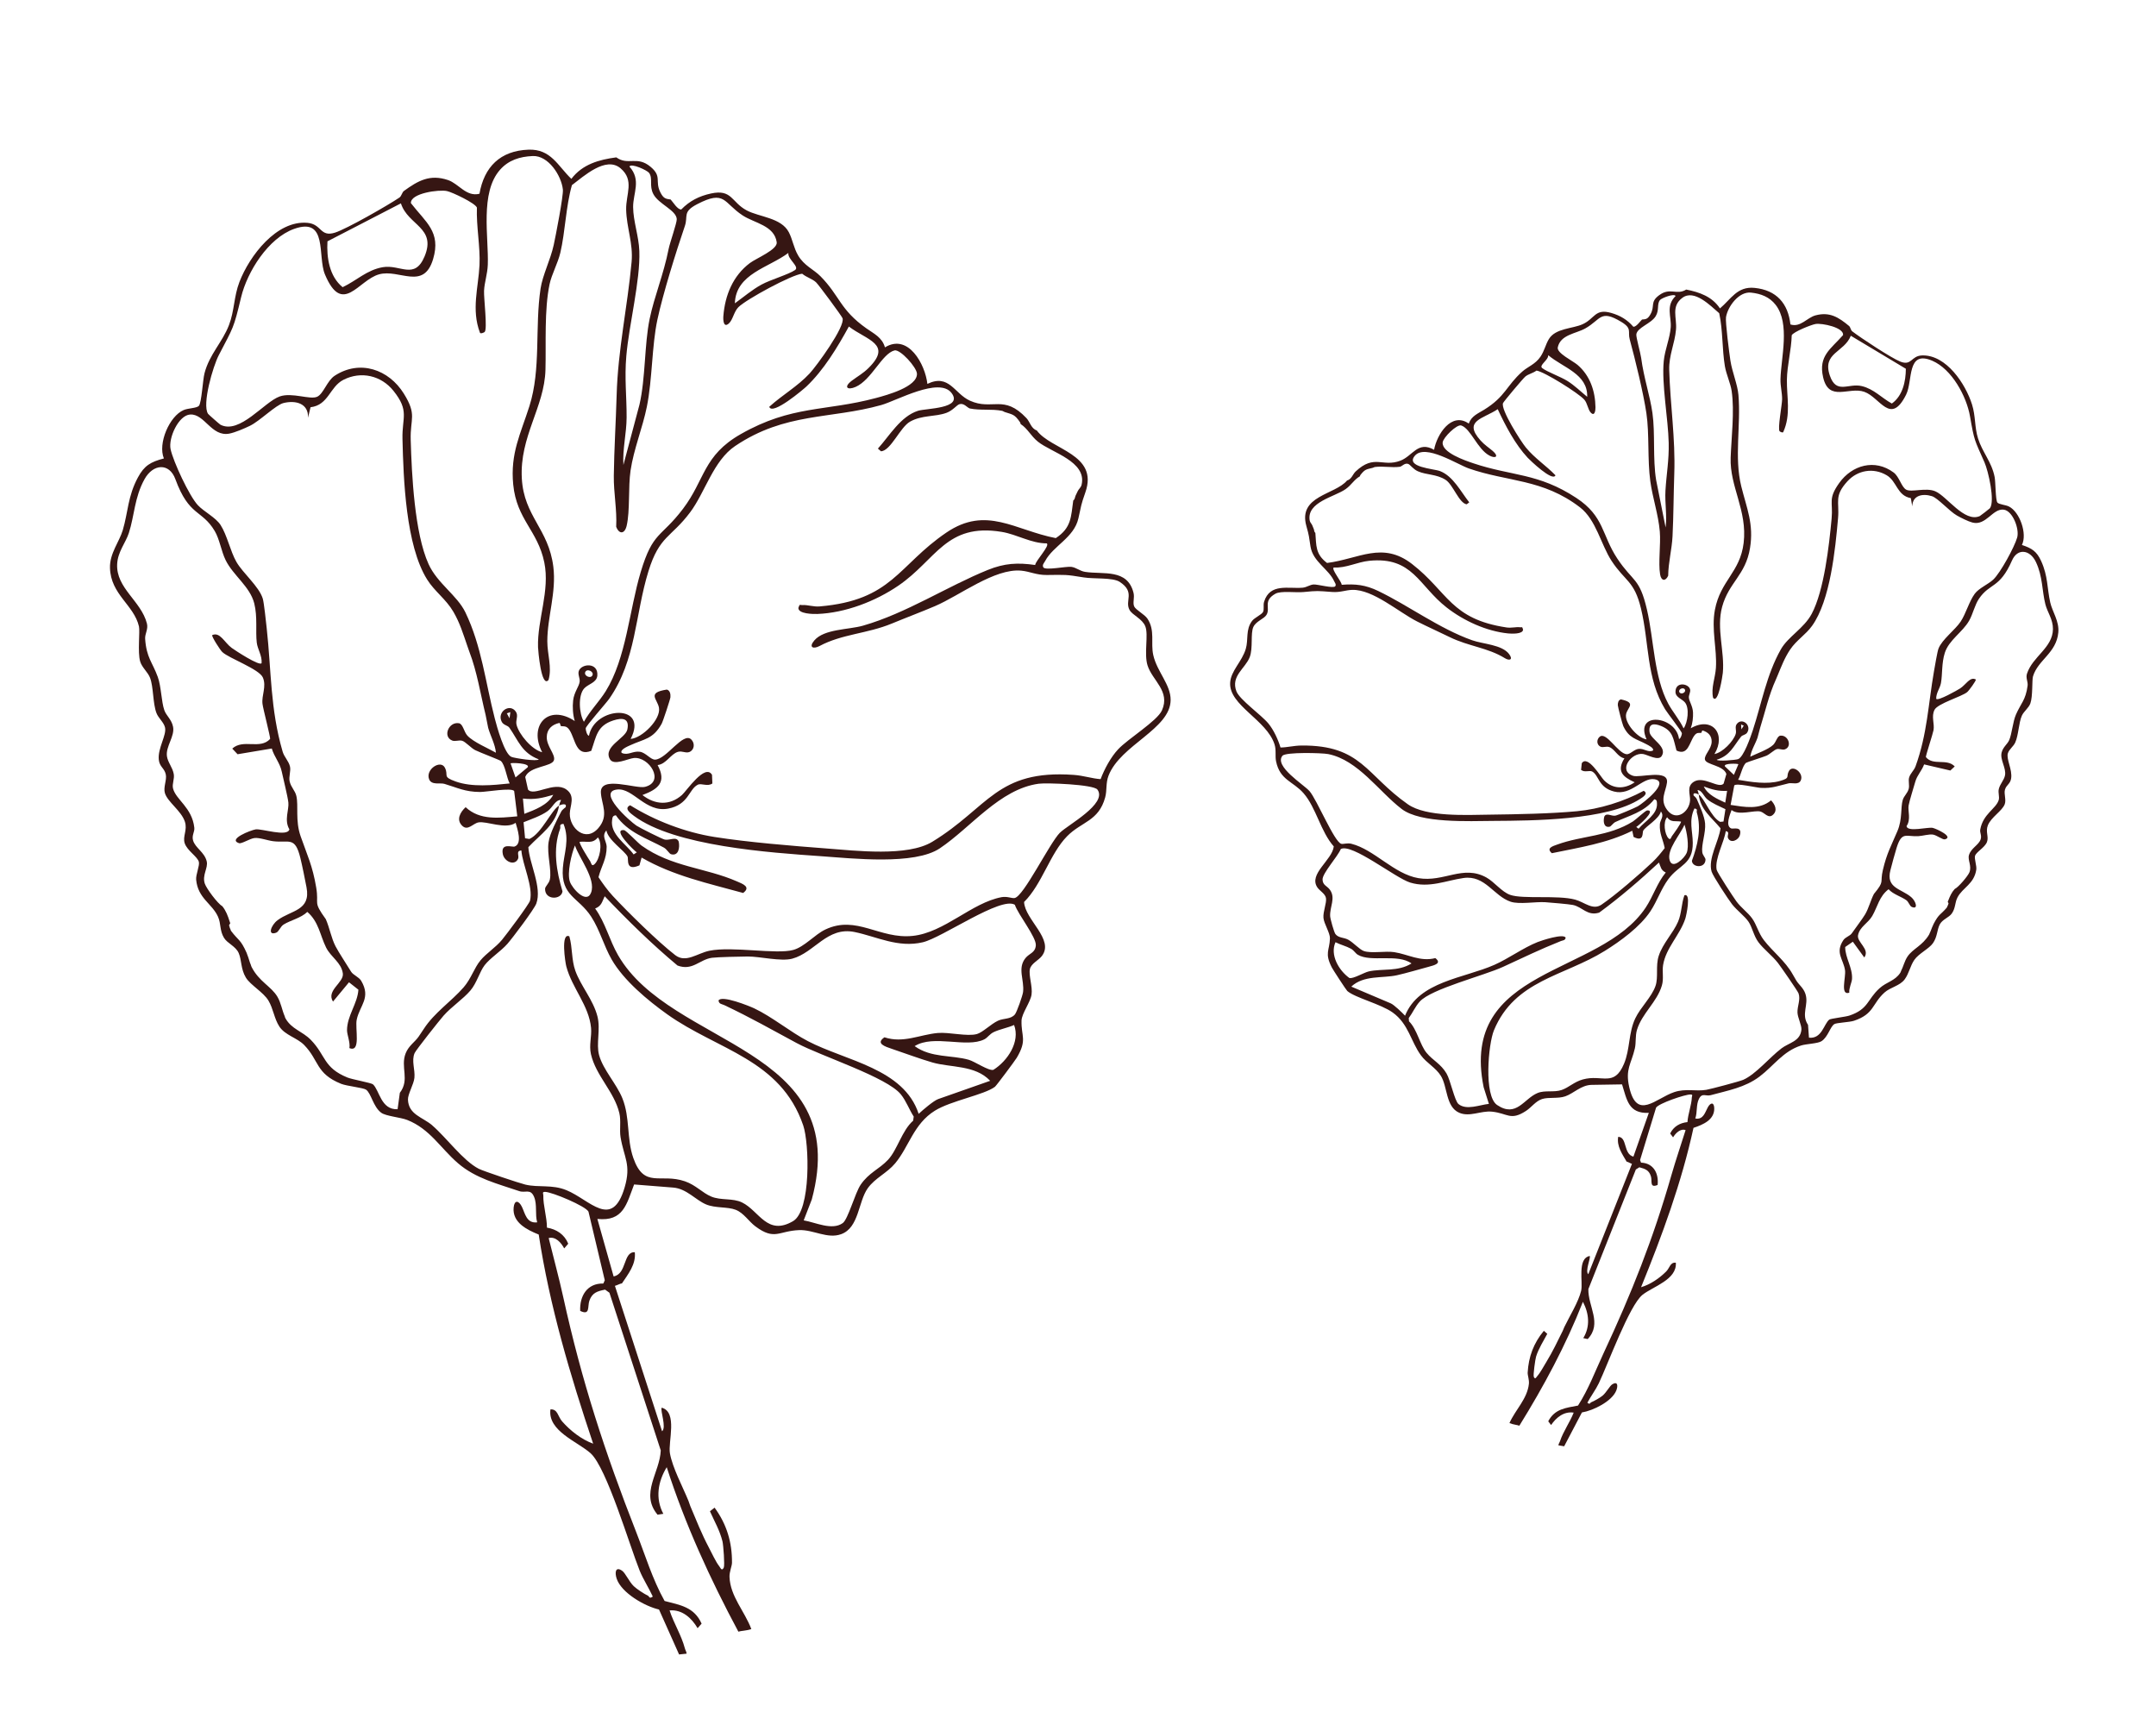
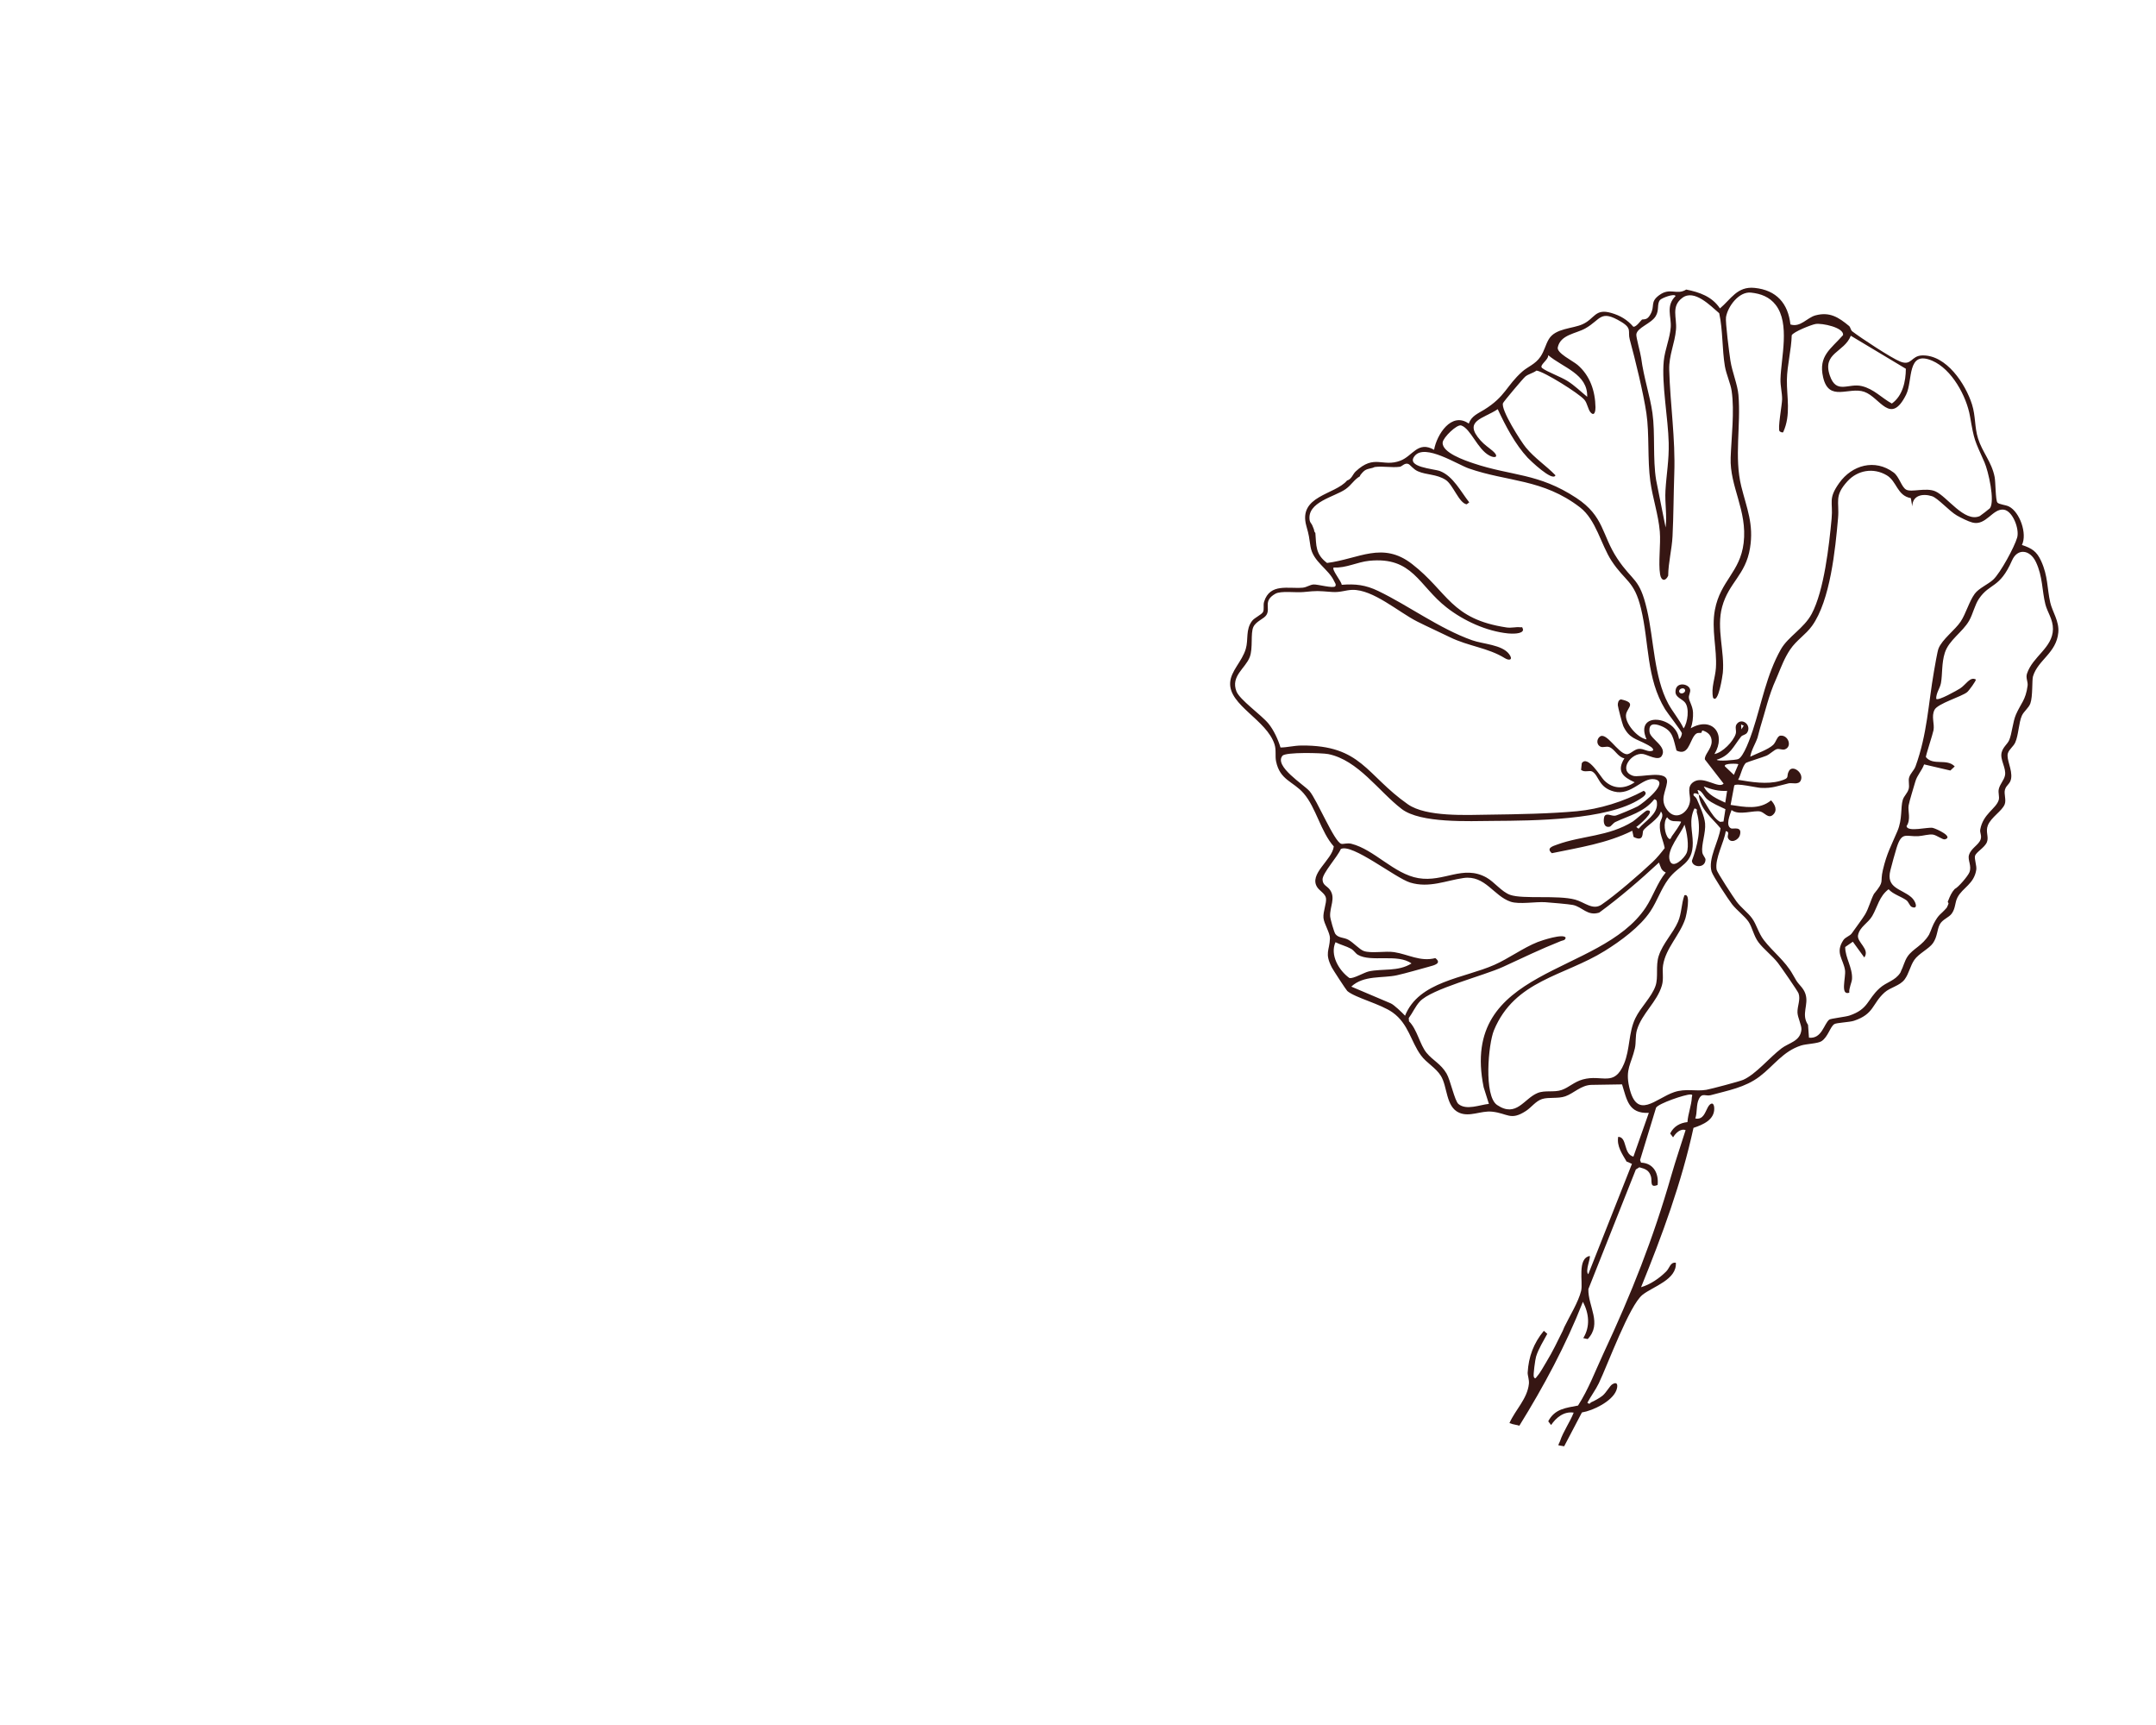
<svg xmlns="http://www.w3.org/2000/svg" width="680" height="544" viewBox="0 0 680 544" fill="none">
-   <path d="M68.774 289.121C66.897 284.935 62.413 283.319 61.869 277.433C61.719 275.804 63.017 273.02 62.724 271.819C62.321 270.17 59.04 268.28 58.261 265.937C57.529 263.729 59.199 261.786 58.3 259.091C57.157 255.676 52.872 252.922 52.016 250.132C51.442 248.258 52.677 245.982 52.29 244.216C51.849 242.195 50.313 241.863 50.079 239.549C49.717 235.92 52.641 231.79 52.037 229.373C51.625 227.719 49.972 226.506 49.344 224.856C48.176 221.782 48.431 216.639 47.326 213.756C46.638 211.958 44.763 210.501 44.207 208.598C43.351 205.679 44.192 199.126 43.827 197.548C42.244 190.743 34.926 187.525 34.688 179.1C34.559 174.521 37.645 170.843 38.723 167.193C40.407 161.492 40.289 156.52 43.497 150.568C45.529 146.795 47.523 145.673 51.693 144.574C49.729 139.877 53.424 131.237 57.927 129.314C59.364 128.701 62.07 128.734 62.732 127.987C63.577 127.028 63.958 119.802 64.496 117.73C66.067 111.683 70.117 108 72.219 102.517C73.963 97.971 73.737 93.526 75.531 88.882C78.688 80.712 87.216 69.407 96.958 70.275C101.565 70.684 100.874 74.864 105.659 73.364C109.309 72.218 122.453 64.698 125.974 62.305C126.65 61.847 126.807 60.647 127.397 60.22C131.881 56.962 135.615 54.864 141.303 56.783C144.661 57.915 147.085 62.173 151.224 61.101C152.704 52.645 157.757 47.526 166.693 47.2C173.796 46.941 175.941 52.349 180.21 56.408C183.693 51.8 188.94 50.346 194.377 49.628C198.174 52.333 200.88 49.002 205.179 52.597C208.852 55.67 206.505 57.036 208.24 60.589C209.225 62.603 209.982 62.722 211.527 62.918C212.234 63.673 213.718 66.179 214.876 66.053C217.516 63.347 220.499 61.837 224.211 61.027C230.918 59.562 230.639 63.758 235.502 66.349C239.468 68.459 246.412 68.633 248.801 73.245C250.01 75.577 250.304 78.131 251.738 80.574C253.63 83.798 256.639 84.957 258.755 87.1C264.901 93.322 264.879 97.62 273.235 103.539C275.638 105.24 278.212 106.387 279.113 109.546C286.462 105.034 291.813 114.907 292.496 121.065C299.366 117.764 300.954 124.102 305.888 126.347C312.999 129.581 316.547 124.208 323.765 131.887C324.837 133.028 325.211 135.144 326.992 135.739C331.496 141.911 346.599 143.128 342.315 155.298C340.875 159.393 341.051 159.367 340.125 163.473C338.747 169.589 332.18 172.113 329.65 176.908C329.315 177.543 328.629 178.133 329.064 178.924C329.728 179.979 336.263 178.55 337.915 178.768C339.42 178.966 340.591 180.088 342.233 180.346C347.931 181.239 355.634 179.235 357.521 187.009C357.886 188.506 357.196 190.113 357.722 191.254C358.234 192.358 361.002 193.746 361.904 195.102C364.394 198.848 362.86 202.731 363.747 206.618C364.956 211.913 369.263 215.899 369.217 220.768C369.127 229.955 353.43 234.876 349.636 244.598C348.714 246.961 349.189 249.207 348.572 251.467C346.506 259.012 341.133 259.077 336.572 263.707C331.159 269.197 328.647 278.882 322.993 284.453C323.259 290.063 332.662 296.297 328.582 301.519C327.551 302.841 325.241 303.853 324.835 305.593C324.372 307.571 325.729 311.103 325.347 313.678C324.991 316.063 322.253 319.634 322.188 321.853C322.041 326.87 324.071 327.875 320.681 333.585C320.155 334.468 314.262 342.379 313.805 342.728C310.467 345.266 299.923 347.116 294.853 350.274C288.147 354.444 286.719 361.605 282.327 366.877C279.768 369.952 275.994 371.49 273.683 374.731C270.662 378.971 270.949 387.159 265.315 389.207C260.93 390.8 256.595 387.755 252.033 387.932C245.575 388.182 244.341 391.273 238.28 386.771C236.143 385.186 234.598 382.526 232.034 381.524C229.443 380.512 225.609 381.056 222.697 379.827C219.364 378.421 216.549 374.85 212.327 374.515L199.997 373.537C197.618 379.687 196.663 385.277 188.411 384.403L193.532 402.537C197.774 401.725 196.466 394.707 200.217 394.902C200.622 398.742 198.139 401.758 196.17 404.725C195.489 404.812 194.663 405.335 193.944 405.507L208.817 451.368C210.289 450.176 208.169 444.772 208.703 443.934C213.824 445.293 210.656 454.792 211.294 458.325C212.126 462.937 215.327 468.865 217.158 473.356C217.38 473.896 217.516 474.479 217.743 475.021C219.574 479.375 221.314 483.765 223.528 487.941C224.458 489.693 225.734 492.524 226.869 493.96C227.266 494.459 227.634 495.61 228.276 494.369C228.627 493.687 228.154 487.271 227.871 486.098C227.049 482.718 225.312 479.719 223.916 476.593L225.382 475.456C229.212 480.702 230.918 486.384 230.87 492.839C230.865 493.853 230.024 495.693 230.085 497.31C230.323 503.459 234.885 508.147 236.966 513.75C235.445 514.284 233.695 514.281 232.881 514.563C223.972 497.924 216.083 480.722 210.285 462.697C207.502 467.251 206.618 472.527 209.215 477.403L207.385 477.677C201.813 470.96 208.112 464.488 208.402 457.406L192.216 407.684L190.848 406.699C188.349 407.196 186.784 407.686 185.891 410.191C185.254 411.972 186.226 414.978 182.992 413.405C182.782 408.758 185.14 404.655 190.289 404.776L190.746 403.753L185.604 382.102C184.661 380.322 174.213 375.968 171.977 375.875C170.862 375.825 171.372 376.465 171.36 376.934C171.291 380.226 172.51 383.812 172.505 387.149C175.534 387.658 178.016 389.275 179.223 392.219L177.946 393.699C177.048 391.991 175.262 389.837 173.054 390.441C174.562 396.61 176.275 402.804 177.635 409.009C183.458 435.551 190.789 458.007 200.665 483.189C203.535 490.509 205.752 497.975 209.612 504.888C214.521 506.17 218.94 506.776 221.286 512.034L220.026 513.472C218.145 510.271 215.16 507.519 211.184 507.864C212.525 512.001 214.897 515.619 216.021 519.868C216.166 520.419 216.53 520.918 216.555 521.503L214.182 521.754L207.852 507.581C203.397 506.574 195.986 502.349 194.493 497.836C193.865 495.934 194.086 493.897 196.198 495.343C197.257 496.067 198.39 498.767 199.863 500.201C200.791 501.103 203.197 502.674 204.373 503.228C204.783 503.425 204.736 504.333 205.892 503.489C204.683 500.851 202.816 497.963 201.75 495.319C198.563 487.391 191.359 462.936 186.309 458.336C182.266 454.659 172.677 451.328 173.609 444.458C175.943 444.341 175.909 446.681 177.307 448.269C179.867 451.183 183.388 453.948 187.082 455.283C179.859 433.729 173.336 411.832 169.913 389.328C166.231 387.844 161.521 385.549 162.006 380.775C162.253 378.34 163.623 378.545 164.621 380.607C165.609 382.64 166.061 385.897 169.426 385.481C168.704 382.957 169.479 379.923 168.456 377.469C167.321 374.741 165.726 376.301 163.779 375.636C156.878 373.284 150.053 371.656 144.462 366.853C138.932 362.1 135.616 356.016 128.417 353.183C126.308 352.354 121.706 352.004 120.227 350.906C117.673 349.005 117.078 344.783 115.46 343.645C114.563 343.013 109.379 342.519 107.579 341.79C99.536 338.535 100.719 334.463 95.929 329.55C93.734 327.295 89.899 326.475 88.112 323.735C86.477 321.231 86.215 318.14 84.665 315.549C83.076 312.892 78.956 310.639 77.543 308.289C75.899 305.556 76.263 302.839 75.291 300.575C74.345 298.387 71.705 297.52 70.648 295.76C69.236 293.41 69.739 291.295 68.784 289.161L68.774 289.121ZM126.444 64.135L103.281 76.106C102.983 81.22 103.863 87.149 108.063 90.566C112.443 88.509 115.663 85.154 120.688 84.268C126.215 83.293 130.762 88.395 133.912 80.858C137.721 71.741 128.667 71.101 126.449 64.137L126.444 64.135ZM206.078 61.232C204.666 58.553 205.996 56.32 204.728 54.53C204.162 53.733 199.104 51.364 198.515 52.526C202.341 56.789 199.655 60.908 199.685 65.309C199.716 69.745 201.482 74.508 201.645 79.163C201.979 88.534 198.392 102.314 197.541 112.251C196.934 119.312 197.662 124.977 197.632 131.667C197.607 136.713 196.317 141.601 196.623 146.628L201.688 127.613C203.629 119.199 203.219 108.646 204.899 100.554C206.386 93.388 209.272 86.679 210.886 78.513C211.274 76.55 213.516 70.24 213.45 69.091C213.283 66.267 207.746 64.391 206.078 61.232ZM248.651 79.764C242.381 84.463 232.081 86.332 231.774 95.656C234.532 93.675 237.156 91.405 240.157 89.76C243.016 88.194 248.771 86.549 250.765 85.154C252.27 84.104 248.334 81.713 248.651 79.764ZM282.121 110.509C278.177 111.517 274.928 119.767 269.873 122.009C267.261 123.167 265.958 122.08 268.699 120.029C270.54 118.652 272.179 117.791 273.919 116.072C281.604 108.475 273.376 107.291 267.733 102.972C264.122 109.551 259.813 116.708 254.322 121.909C253.52 122.669 243.534 131.178 242.624 128.291C246.744 124.543 251.477 121.925 255.342 117.785C257.521 115.45 266.654 102.969 265.734 100.35C265.501 99.686 258.22 89.8 257.363 89.01C256.202 87.936 254.294 87.427 253.01 86.324C249.828 86.559 235.347 94.404 232.873 96.883C231.517 98.243 231.146 100.805 229.951 101.936C228.216 103.577 228.043 101.001 228.146 99.692C228.664 93.1 231.176 86.963 236.521 82.95C238.536 81.439 245.309 78.71 244.976 76.39C244.217 71.094 237.952 70.369 234.255 67.951C228.101 63.927 228.775 59.781 219.899 64.385C215.178 66.834 217.087 68.102 216.001 71.281C213.262 79.28 209.085 92.669 207.343 100.803C205.566 109.102 205.774 119.558 204.017 128.267C202.683 134.885 199.889 141.583 198.873 148.406C198.104 153.566 198.745 161.111 197.647 165.804C197.02 168.481 195.263 168.54 194.344 166.118C194.626 160.728 193.525 155.411 193.593 150.029C193.703 141.669 194.251 133.007 194.487 124.627C194.89 110.3 197.919 96.664 199.205 82.609C199.746 76.731 197.616 71.824 197.488 66.105C197.379 61.218 200.194 56.857 195.711 53.069C191.078 49.154 184.119 55.589 180.383 58.378C178.455 65.125 178.293 73.029 176.733 79.69C175.968 82.962 173.987 86.535 173.342 89.596C171.618 97.76 172.266 108.415 172.038 116.647C171.715 128.433 163.842 137.633 164.583 150.9C165.252 162.876 173.023 166.74 174.518 178.719C175.528 186.789 172.619 194.555 172.622 202.256C172.625 206.394 174.152 210.433 173.006 214.437C170.7 217.121 169.725 205.053 169.694 204.084C169.426 195.448 173.512 186.293 171.67 177.355C169.59 167.256 162.965 163.896 161.871 152.828C160.894 142.964 164.207 136.807 166.981 128.061C170.684 116.376 168.649 103.315 170.494 91.002C171.129 86.777 173.616 81.93 174.631 77.302C175.235 74.557 177.735 61.713 177.532 59.785C177.072 55.387 172.954 48.986 168.021 49.206C163.94 49.388 160.422 50.487 157.725 53.522C151.293 60.759 154.175 74.879 153.851 83.491C153.742 86.431 152.809 88.983 152.67 91.689C152.552 93.95 153.8 103.807 152.856 104.693C152.682 104.859 151.531 105.383 151.37 104.902C148.609 97.651 150.896 90.598 151.235 83.619C151.516 77.829 150.196 71.38 150.417 65.454C149.802 64.001 142.677 60.635 140.998 60.262C138.446 59.693 129.408 60.942 129.599 64.062C134.222 70.068 139.17 73.095 136.605 81.691C133.614 91.729 125.944 84.742 119.559 86.515C112.986 88.339 108.023 99.72 102.492 86.554C100.063 80.773 103.495 68.34 92.752 72.186C84.617 75.101 77.986 85.663 76.044 93.743C73.637 103.761 73.683 102.998 68.987 112.042C67.222 115.439 63.647 127.501 65.619 130.505C65.764 130.723 69.287 133.816 69.533 133.943C75.609 137.07 83.312 126.754 88.217 125.026C92.136 123.649 97.801 126.167 100.048 125.112C102.039 124.176 103.158 120.058 105.566 118.49C113.529 113.299 122.631 116.524 127.355 124.109C131.603 130.937 129.334 131.847 129.536 138.728C129.858 149.705 130.741 168.149 135.17 177.896C137.939 183.992 144.176 187.725 146.778 193.105C151.911 203.721 153.144 215.378 156.06 226.608C156.75 229.271 159.093 237.793 161.312 238.695C162.349 239.118 169.444 240.213 169.932 239.472C164.548 237.422 163.491 233.534 160.66 229.491C160.121 228.725 158.844 228.729 158.267 227.659C156.599 224.56 160.75 221.624 162.684 224.417C163.607 225.75 162.549 227.041 162.911 228.54C163.648 231.6 167.752 236.425 171.005 237.228C166.604 228.82 172.896 221.837 181.279 227.389C180.669 225.424 180.539 222.937 180.764 220.911C181.06 218.274 182.632 216.534 182.826 214.98C182.965 213.888 182.191 212.715 182.547 211.622C183.312 209.266 188.717 208.744 188.4 213.038C188.237 215.263 185.587 215.684 184.286 217.064C182.24 219.24 182.646 225.179 184.17 227.618C186.031 224.238 189.038 221.203 191.037 217.992C197.541 207.538 198.467 192.434 202.083 180.386C205.952 167.502 208.402 169.692 215.405 160.476C222.394 151.277 221.715 143.693 233.619 136.913C249.737 127.73 260.259 129.802 276.237 125.529C279.721 124.598 289.342 121.997 289.208 117.861C289.143 115.845 283.921 110.045 282.101 110.508L282.121 110.509ZM179.712 256.608C179.648 261.198 184.719 265.802 188.732 261.133C192.139 257.167 189.738 253.731 189.518 249.991C189.189 244.443 200.608 248.873 203.448 248.144C209.821 246.507 204.757 238.592 199.934 239.046C198.078 239.221 193.563 241.614 192.345 239.385C190.168 235.409 197.291 232.886 197.874 230.024C198.606 226.419 196.215 226.296 193.425 227.204C188.223 228.899 188.092 232.269 186.478 236.785C181.639 238.723 181.496 233.189 179.665 230.3C178.609 228.636 177.7 229.217 176.862 228.949C176.776 228.923 176.731 228.084 176.419 227.985C174.042 228.511 172.513 229.983 172.446 232.367C172.36 235.327 175.199 237.87 174.729 239.689C174.159 241.88 167.051 241.516 165.656 245.028L166.531 248.984C168.378 251.333 174.695 246.288 178.558 248.929C181.611 251.015 179.746 254.119 179.71 256.604L179.712 256.608ZM186.134 271.579C186.465 272.077 186.541 273.415 187.49 272.556C189.132 271.072 190.176 266.057 188.574 264.083C186.863 266.229 185.047 265.202 182.832 265.478C182.603 266.016 185.539 270.688 186.132 271.576L186.134 271.579ZM161.036 240.747L162.592 245.177L166.449 241.952C167.251 240.642 161.149 240.474 161.037 240.751L161.036 240.747ZM164.931 251.834L165.375 256.659C168.697 255.379 172.722 253.925 174.495 250.653C171.027 251.687 168.542 252.247 164.931 251.834ZM160.963 224.576L159.857 224.965L160.712 226.527L160.963 224.576ZM186.848 212.981C187.42 211.793 185.177 210.718 184.605 211.907C184.034 213.095 186.277 214.169 186.848 212.981ZM334.311 262.606C336.687 260.19 349.385 253.473 346.133 249.012C344.937 247.369 330.084 246.819 327.605 247.156C315.334 248.83 306.238 260.945 296.431 267.525C288.418 272.906 268.869 270.71 258.901 270.009C242.883 268.89 212.73 266.871 199.93 257.287C198.845 256.477 196.669 254.909 198.759 253.954C206.565 258.846 216.215 262.508 225.345 263.949C235.978 265.624 249.675 266.74 260.535 267.565C269.978 268.281 286.226 270.227 294.045 265.461C311.805 254.646 314.335 242.655 338.635 244.369C341.761 244.591 344.365 245.515 347.134 245.714C348.287 242.599 350.337 238.788 352.636 236.323C355.775 232.956 364.947 227.406 366.469 224.037C369.196 217.985 363.438 214.597 361.943 209.872C360.758 206.134 362.297 200.215 361.23 197.519C360.276 195.113 357.145 193.997 356.252 192.348C354.654 189.413 358.168 186.778 353.156 183.501C350.97 182.073 344.992 182.612 341.827 182.098C335.965 181.148 336.293 181.269 330.196 181.332C326.847 181.369 324.856 180.222 322.083 179.963C313.682 179.19 302.75 187.787 294.906 191.141C290.634 192.967 285.747 194.793 281.321 196.629C273.49 199.87 265.607 199.922 258.498 203.72C256.493 204.789 254.967 204.165 256.834 201.972C259.95 198.309 267.663 198.609 272.185 197.313C285.803 193.42 298.84 184.886 311.539 179.742C316.837 177.596 320.982 177.388 326.49 178.178C326.633 176.812 331.229 172.086 330.154 171.36C325.247 171.378 320.765 168.533 315.963 167.74C298.385 164.836 295.317 176.519 283.354 184.687C276.111 189.636 266.618 193.289 257.804 193.62C256.523 193.668 251.774 193.623 251.806 191.721C252.238 190.285 252.33 190.879 253.14 190.815C254.628 190.701 256.592 191.404 258.486 191.245C281.429 189.301 283.182 178.349 298.487 167.951C311.11 159.374 320.133 167.238 332.996 169.699C337.983 166.43 337.774 162.927 338.506 157.825C339.064 157.444 339.015 156.779 339.227 156.327C339.46 155.824 339.714 155.345 339.947 154.83C340.214 154.238 340.935 153.74 341.135 152.879C342.848 145.497 331.617 142.724 327.35 139.278C325.093 137.454 324.147 135.185 321.933 133.747C321.835 133.581 321.841 133.346 321.739 133.193C319.957 130.56 319.346 130.766 316.848 129.926C316.597 129.842 316.34 129.615 316.098 129.567C312.685 128.892 309.264 129.512 305.845 128.811C304.936 128.467 304.02 127.027 302.582 127.476C301.763 127.732 300.505 129.462 298.529 130.189C294.922 131.516 290.874 130.831 287.053 132.956C283.905 134.708 281.011 142.083 277.878 142.333L276.892 141.471C280.561 137.413 284.046 131.299 289.535 129.551C292.092 128.737 303.883 128.914 300.12 123.938C296.224 118.788 282.758 126.385 277.971 127.73C261.867 132.248 247.73 129.993 231.863 140.657C224.993 145.275 222.385 155.27 217.685 161.542C211.639 169.615 207.992 168.905 204.519 180.144C200.266 193.905 200.659 208.185 192.159 220.348C191.097 221.869 184.736 228.964 184.731 229.705C184.728 230.259 185.104 231.902 185.757 232.042C187.503 222.718 204.754 221.763 198.905 233.026C202.566 232.759 208.486 226.81 207.842 223.203C207.345 220.427 203.909 218.451 210.318 217.468C211.371 217.752 211.523 218.951 211.449 219.896C211.397 220.517 209.102 227.5 208.677 228.26C205.95 233.144 203.217 232.976 198.75 235.035C198.155 235.308 195.378 236.424 196.089 237.439C198.088 238.358 199.522 236.763 201.807 237.076C203.682 237.332 205.21 239.609 206.627 239.557C210.224 239.425 215.465 230.712 218.008 233.186C219.246 234.389 219.033 236.459 217.469 237.137C216.311 237.64 215.144 236.697 213.783 237.115C211.543 237.802 210.071 241.004 207.408 241.265C210.305 246.682 207.65 248.843 202.624 250.73C206.551 253.805 211.205 254.153 215.092 250.708C216.543 249.424 222.384 240.664 224.566 244.345L224.684 247.073C223.125 248.187 221.231 246.87 220.042 247.492C217.205 248.974 217.209 253.79 210.718 255.011C203.628 256.346 199.693 248.443 194.671 248.98C188.168 249.675 198.622 258.955 200.747 260.38C201.755 261.053 208.897 264.649 209.705 264.787C211.344 265.066 213.337 263.668 214.066 265.411C214.446 267.224 214.08 270.062 211.642 269.385C211.063 269.223 210.343 267.826 209.411 267.315C204.012 264.351 198.045 262.622 194.236 257.104C193.208 257.257 193.184 257.727 193.058 258.602C192.403 263.159 197.511 266.197 199.846 269.455L200.847 268.802C200.114 268.386 192.893 261.373 196.831 261.8C197.5 261.874 201.194 265.842 202.338 266.661C211.84 273.462 222.571 273.63 232.444 277.964C234.141 278.708 236.969 279.674 234.392 281.607C223.385 278.57 212.368 276.223 202.361 270.446L201.676 272.902C197.168 274.88 198.337 270.929 197.914 270.102C196.955 268.243 191.814 264.984 191.25 261.89C189.633 263.711 191.331 265.35 191.338 267.005C191.356 270.961 189.676 273.056 188.764 276.64C190.158 278.707 191.59 280.737 193.292 282.571C198.063 287.703 207.545 297.024 212.95 301.202C216.337 303.817 219.89 300.618 223.769 299.825C230.992 298.355 244.888 301.056 250.198 299.575C253.769 298.582 256.963 294.718 260.328 293.126C270.181 288.473 277.376 296.249 287.88 295.143C297.879 294.091 306.475 284.681 315.915 282.929C317.64 282.608 319.094 283.346 319.986 283.209C322.834 282.778 330.956 266 334.303 262.593L334.311 262.606ZM313.293 337.401C317.789 334.589 321.832 328.529 319.843 323.247C317.827 324.135 315.386 324.556 313.43 325.479C312.104 326.11 311.509 327.23 310.458 327.764C304.89 330.595 294.444 326.153 288.477 329.907C293.694 333.666 300.147 332.671 305.556 334.219C307.452 334.761 311.79 337.76 313.29 337.394L313.293 337.401ZM265.817 385.703C267.479 384.493 269.685 376.216 271.44 373.632C274.047 369.794 277.296 368.729 280.069 365.772C283.037 362.606 284.451 356.546 288.002 353.424L288.189 352.125C286.72 349.856 285.85 347.276 284.145 345.145C279.773 339.685 258.949 333.068 251.306 328.962C243.088 324.544 237.015 321.05 228.449 316.982C227.663 316.609 226.757 316.686 226.625 315.508C227.61 313.745 236.287 317.247 237.885 317.998C243.564 320.68 249.21 325.419 254.834 328.348C266.803 334.584 285.057 336.937 289.747 351.261C291.036 350.054 294.483 347.105 295.907 346.604L312.296 340.846C307.56 335.803 299.823 336.727 294.075 335.061C290.446 334.012 285.151 332.079 281.357 330.791C279.153 330.044 276.061 329.083 278.948 327.126C284.932 329.086 290.036 326.289 295.775 325.766C299.305 325.445 305.075 326.954 308.13 326.093C309.929 325.586 312.523 322.953 314.723 321.915C316.558 321.049 318.725 321.516 320.095 319.923C320.699 319.217 322.545 313.952 322.677 312.842C323.124 309.044 320.808 305.382 323.44 302.138C324.683 300.605 326.507 300.51 326.697 298.144C326.905 295.566 321.131 288.459 320.081 285.331C315.723 282.599 297.204 295.693 291.076 297.147C283.227 299.01 276.502 295.352 269.547 293.926C260.847 292.141 256.93 300.45 249.845 302.337C246.308 303.278 239.732 301.635 235.826 301.642C233.82 301.645 226.168 301.824 224.553 302.047C220.614 302.588 218.429 306.269 213.682 304.489C205.61 297.752 197.99 290.289 190.721 282.644C189.855 284.413 189.771 285.687 187.709 286.512C190.959 291.002 192.182 296.452 194.939 301.232C211.713 330.332 269.088 329.871 256.042 378.251L253.487 384.861C257.138 385.457 262.442 388.157 265.817 385.703ZM181.348 266.622C180.216 269.351 178.787 275.332 179.754 278.084C180.496 280.195 184.997 285.269 186.425 281.496C188.05 277.204 182.591 270.536 181.348 266.622ZM136.333 354.909C140.851 358.797 145.984 365.989 150.988 368.582C152.394 369.312 163.864 373.142 165.668 373.572C169.949 374.588 174.058 373.454 178.666 375.343C186.069 378.378 193.067 387.929 197.02 374.438C199.139 367.215 196.793 365.093 195.72 358.594C195.339 356.296 195.924 353.509 195.341 351.037C193.737 344.251 187.948 339.276 186.384 332.444C185.732 329.594 186.667 326.853 186.421 324.162C185.769 317.109 180.378 311.538 178.602 304.732C178.292 303.54 176.79 293.977 179.569 295.284C180.588 298.804 180.21 302.649 181.461 306.14C183.187 310.96 187.076 315.266 188.428 320.511C189.487 324.626 187.957 329.15 188.957 332.764C190.227 337.363 194.459 341.797 196.303 346.371C198.762 352.468 197.599 359.034 199.74 365.161C203.174 374.993 208.315 369.872 216.031 372.54C219.514 373.744 221.472 376.159 224.333 377.354C227.409 378.637 231.091 377.765 234.054 379.217C239.462 381.861 241.96 389.862 250.124 385.107C255.835 381.78 255.267 360.573 253.337 354.917C246.2 334.007 226.287 331.165 210.447 319.875C204.29 315.488 196.698 309.18 192.916 302.581C190.446 298.274 189.192 293.296 186.477 289.104C182.439 282.876 176.893 282.633 177.519 273.771C177.851 269.074 179.777 264.85 177.723 259.807C176.144 259.956 176.921 260.647 176.66 261.357C174.291 267.788 175.506 274.735 177.41 281.095C177.097 283.786 171.881 283.976 171.916 280.323C171.926 279.493 173.152 278.669 173.427 277.344C174.052 274.339 172.459 269.371 173.018 265.618C173.449 262.713 175.624 258.65 176.996 255.972C177.38 255.223 178.347 254.67 178.383 254.578C178.938 253.17 177.07 253.654 176.337 254.064C176.447 253.439 176.671 252.851 176.958 252.284C175.144 252.179 174.351 254.613 172.721 255.788C170.606 257.31 167.549 258.324 165.135 259.304L165.605 264.361L166.977 264.582C170.86 262.828 173.921 255.403 176.34 254.059C175.255 260.184 170.67 262.871 166.639 267.169C166.943 272.313 171.037 279.87 169.142 284.971C168.484 286.747 161.63 295.851 160.018 297.67C157.89 300.071 154.568 302.153 152.856 304.384C151.243 306.488 150.402 309.979 148.358 312.379C146.059 315.081 142.418 317.456 139.892 320.314C138.663 321.702 131.193 331.134 130.774 332.092C129.707 334.526 130.966 337.287 130.707 339.902C130.505 341.948 128.607 345.06 128.669 346.772C128.847 351.546 133.315 352.293 136.351 354.903L136.333 354.909ZM72.65 292.977C72.749 293.155 72.745 293.397 72.844 293.531C75.278 296.762 75.833 296.11 77.795 300.514C77.873 300.691 77.915 300.89 77.989 301.068C78.448 302.143 78.684 303.333 79.158 304.394C79.183 304.454 79.162 304.578 79.353 304.948C81.743 309.624 85.545 311.026 87.515 314.367C88.639 316.273 88.947 318.581 89.837 320.576C89.858 320.625 89.785 320.691 90.031 321.13C91.995 324.623 95.341 325.165 98.056 327.96C102.818 332.862 101.942 336.686 109.572 339.806C111.093 340.427 117.106 341.486 117.634 341.959C119.696 343.811 120.128 350.053 125.401 349.807L126.111 344.628C129.326 340.448 126.204 336.539 127.959 332.138C128.904 329.77 130.853 328.62 132.021 326.933C132.584 326.121 133.112 325.278 133.659 324.487C136.959 319.358 142.423 315.753 146.229 311.365C148.621 308.606 149.532 305.283 151.555 302.846C153.434 300.585 156.266 298.859 158.321 296.399C159.628 294.832 166.895 285.154 167.168 284.031C168.238 279.593 164.786 272.673 164.441 268.202C162.568 268.33 163.889 269.893 163.369 270.907C162.198 273.193 159.04 271.633 158.589 269.363C157.849 265.621 161.526 267.264 162.335 266.955C164.814 266.012 163.178 261.437 162.631 259.49C159.496 261.703 153.439 258.849 150.877 259.36C149.145 259.708 147.542 262.126 145.786 260.423C143.798 258.496 145.164 256.125 146.86 254.554C151.355 258.775 157.427 257.942 163.149 257.441L162.168 249.453C161.358 248.325 153.295 249.776 151.384 249.761C146.609 249.721 144.351 248.443 140.154 247.196C138.806 246.795 136.104 247.696 135.339 245.737C134.129 242.638 138.988 239.449 140.328 242.118C141.59 244.624 139.358 244.907 143.74 246.462C148.884 248.287 155.422 247.636 160.755 247.067C159.78 245.286 159.353 241.21 157.947 239.966C157.619 239.675 151.267 237.263 149.885 236.568C148.537 235.89 146.832 233.92 145.767 233.612C144.706 233.306 143.571 233.942 142.579 233.523C139.539 232.239 141.559 227.54 144.736 228.081C146.044 228.3 146.297 230.796 147.437 232.014C149.345 234.045 153.907 235.954 156.418 237.376C156.159 234.637 154.697 232.136 153.967 229.519L153.158 225.444C151.517 218.791 150.489 211.919 148.007 205.449L147.422 203.784C146.057 199.829 145.045 196.435 142.971 192.889C140.658 188.937 137.063 186.511 134.703 182.732C127.977 171.966 127.247 151.12 126.94 138.4C126.775 131.558 129.203 129.633 124.09 123.241C120.242 118.431 113.873 116.932 108.294 119.787C103.963 122.007 103.639 127.756 97.941 128.43L97.149 131.738C97.343 127.207 93.25 126.156 89.417 127.102C86.993 127.7 81.962 132.755 78.842 134.277C77.136 135.109 74.131 136.398 72.35 136.742C66.702 137.844 64.534 130.437 59.974 130.722C56.303 130.952 53.052 138.155 53.804 141.657C54.648 145.583 59.695 156.421 62.405 159.319C64.307 161.356 68.04 163.191 69.562 165.555C71.654 168.809 72.635 173.844 74.571 177.214C76.605 180.75 81.672 184.918 82.872 188.756C83.269 190.025 83.917 196.32 84.122 198.151C85.599 211.556 85.202 223.529 89.143 237.036C89.645 238.762 91.062 239.991 91.465 241.756C91.78 243.134 91.036 244.953 91.349 246.393C91.757 248.276 93.064 249.274 93.472 251.017C94.198 254.138 93.082 258.777 94.814 263.719C96.946 269.81 98.573 273 99.731 279.887C100.675 285.516 98.582 284.079 102.76 289.873C103.936 292.542 104.493 295.847 105.813 298.401C106.849 300.41 109.364 304.146 110.721 306.407C111.382 307.511 113.205 308.087 113.937 309.335C117.076 314.699 113.49 317.014 112.514 321.524C111.909 324.313 113.945 332.064 110.2 330.526C110.52 328.783 109.445 326.307 109.45 324.901C109.466 320.299 112.774 316.487 113.038 312.112L110.074 309.773L105.028 315.861C102.794 312.343 108.542 309.878 108.132 306.971C107.644 303.498 104.378 301.892 102.847 298.805C100.94 294.956 100.541 290.684 96.928 287.578C94.923 289.539 91.624 290.197 89.441 291.57C88.433 292.205 87.959 293.829 87.085 294.147C84.232 295.182 85.5 291.73 87.544 290.201C91.809 287.005 98.107 287.249 96.673 279.813C96.159 277.136 95.369 273.17 94.737 270.583C93.043 263.655 91.244 265.893 86.199 265.289C84.402 265.074 81.787 264.074 80.203 264.293C78.728 264.498 76.188 266.173 75.382 265.906C71.713 264.675 79.029 261.831 80.607 261.562C82.485 261.243 90.687 264.058 91.272 261.544C89.55 258.657 91.208 255.297 90.95 253.087C90.692 250.91 89.419 245.935 88.863 243.324C88.278 240.559 86.479 238.69 85.725 236.05L74.929 237.859L73.256 236.083C76.722 232.902 82.007 236.501 85.199 233.031C85.32 232.471 82.978 223.54 82.79 221.964C82.468 219.251 84.112 216.502 82.913 213.672C81.775 210.993 72.26 207.637 70.123 205.638C69.404 204.967 66.714 200.73 66.924 200.299C69.365 199.145 70.805 202.661 73.064 204.316C74.088 205.068 81.811 210.146 82.505 209.147C82.722 206.799 81.232 204.757 80.982 202.65C80.562 199.12 81.269 194.541 80.187 190.269C78.847 184.968 73.517 181.457 71.156 176.627C69.771 173.794 69.276 170.074 67.722 167.458C63.677 160.65 59.638 162.932 55.312 151.11C53.385 145.842 48.267 146.267 45.586 151.111C42.39 156.882 42.431 162.547 40.633 168.108C39.644 171.165 37.15 173.964 36.953 177.878C36.566 185.508 44.495 189.458 46.339 196.629C46.804 198.433 45.667 199.868 45.778 201.475C46.19 207.443 48.069 208.798 49.767 213.492C50.858 216.508 50.89 221.302 51.83 223.978C52.444 225.725 54.12 226.867 54.583 229.193C55.18 232.198 52.22 235.422 52.65 238.478C52.923 240.433 54.398 241.93 54.8 244.081C55.093 245.647 54.225 247.205 54.569 248.621C55.448 252.21 60.574 254.623 61.287 261.024C61.434 262.357 60.429 263.413 60.89 265.033C61.565 267.401 64.488 268.714 65.198 271.628C65.708 273.721 63.683 275.969 64.596 278.671C65.118 280.214 68.645 284.976 70.112 285.777C71.278 287.206 71.868 288.841 72.421 290.573C72.479 290.762 72.558 290.942 72.615 291.127C72.647 291.228 72.198 291.703 72.255 291.876C72.32 292.062 72.393 292.245 72.45 292.43C72.51 292.625 72.345 292.43 72.644 292.983L72.65 292.977Z" fill="#361613" />
-   <path d="M617.391 283.01C619.05 279.859 622.603 278.827 623.313 274.294C623.509 273.039 622.641 270.819 622.927 269.903C623.319 268.645 625.954 267.342 626.673 265.565C627.348 263.89 626.149 262.303 626.978 260.259C628.031 257.669 631.485 255.746 632.285 253.627C632.822 252.203 631.977 250.379 632.363 249.03C632.804 247.486 634.01 247.304 634.304 245.523C634.763 242.729 632.701 239.386 633.287 237.543C633.687 236.282 635.027 235.423 635.595 234.176C636.651 231.852 636.705 227.855 637.702 225.675C638.323 224.316 639.847 223.28 640.371 221.832C641.178 219.613 640.847 214.495 641.208 213.291C642.767 208.096 648.595 205.962 649.192 199.446C649.517 195.906 647.306 192.905 646.65 190.025C645.625 185.525 645.96 181.679 643.767 176.911C642.377 173.889 640.888 172.922 637.711 171.865C639.463 168.323 637.024 161.448 633.63 159.738C632.546 159.192 630.449 159.085 629.972 158.474C629.364 157.69 629.424 152.073 629.108 150.441C628.188 145.68 625.231 142.628 623.871 138.277C622.743 134.669 623.137 131.237 621.974 127.552C619.929 121.068 613.876 111.891 606.287 112.086C602.698 112.177 603.028 115.449 599.395 114.052C596.623 112.986 586.809 106.515 584.198 104.489C583.697 104.101 583.634 103.164 583.198 102.803C579.884 100.06 577.094 98.251 572.593 99.459C569.937 100.172 567.85 103.352 564.696 102.318C563.964 95.695 560.3 91.481 553.393 90.79C547.904 90.241 545.977 94.326 542.471 97.261C539.998 93.521 536.004 92.137 531.827 91.314C528.753 93.223 526.82 90.51 523.314 93.085C520.318 95.285 522.069 96.459 520.55 99.126C519.689 100.638 519.096 100.693 517.89 100.769C517.305 101.32 516.033 103.188 515.142 103.033C513.229 100.808 510.992 99.492 508.156 98.682C503.032 97.218 503.042 100.483 499.148 102.251C495.972 103.692 490.583 103.486 488.507 106.942C487.456 108.689 487.102 110.654 485.872 112.476C484.248 114.881 481.86 115.631 480.116 117.187C475.049 121.706 474.856 125.037 468.092 129.213C466.147 130.413 464.097 131.175 463.244 133.579C457.772 129.722 453.143 137.109 452.311 141.846C447.151 138.952 445.61 143.785 441.677 145.282C436.01 147.438 433.524 143.102 427.556 148.697C426.67 149.528 426.277 151.15 424.868 151.523C421.075 156.084 409.315 156.286 412.037 165.924C412.953 169.167 412.817 169.139 413.333 172.365C414.101 177.171 419.065 179.448 420.789 183.286C421.018 183.795 421.52 184.286 421.145 184.877C420.578 185.662 415.586 184.235 414.295 184.323C413.12 184.402 412.158 185.214 410.873 185.333C406.415 185.745 400.546 183.815 398.702 189.746C398.346 190.888 398.802 192.167 398.339 193.024C397.888 193.854 395.676 194.794 394.91 195.801C392.797 198.58 393.796 201.664 392.918 204.631C391.722 208.674 388.189 211.551 387.987 215.325C387.605 222.447 399.525 227.029 401.987 234.747C402.586 236.623 402.108 238.339 402.475 240.12C403.705 246.067 407.865 246.381 411.172 250.191C415.096 254.71 416.567 262.336 420.674 266.929C420.193 271.263 412.602 275.631 415.507 279.877C416.241 280.951 417.981 281.849 418.21 283.217C418.472 284.771 417.247 287.442 417.417 289.455C417.576 291.32 419.522 294.221 419.464 295.943C419.332 299.837 417.71 300.516 420.056 305.106C420.42 305.816 424.598 312.234 424.935 312.526C427.396 314.656 435.474 316.606 439.247 319.301C444.238 322.861 444.993 328.478 448.137 332.778C449.969 335.285 452.817 336.662 454.449 339.286C456.581 342.719 455.957 349.049 460.221 350.911C463.541 352.36 467.048 350.214 470.574 350.575C475.564 351.085 476.369 353.54 481.285 350.35C483.018 349.227 484.346 347.242 486.381 346.591C488.438 345.934 491.382 346.543 493.698 345.734C496.349 344.808 498.705 342.18 501.993 342.128L511.593 341.974C513.134 346.855 513.6 351.233 520.036 350.96L515.179 364.758C511.933 363.921 513.29 358.548 510.374 358.515C509.873 361.47 511.648 363.928 513.028 366.324C513.552 366.424 514.166 366.87 514.714 367.039L500.943 401.838C499.862 400.843 501.769 396.76 501.397 396.084C497.362 396.887 499.351 404.4 498.683 407.106C497.812 410.639 495.042 415.074 493.404 418.464C493.205 418.871 493.071 419.316 492.869 419.725C491.237 423.008 489.674 426.324 487.753 429.45C486.947 430.762 485.82 432.893 484.87 433.949C484.538 434.316 484.197 435.19 483.76 434.197C483.521 433.652 484.203 428.704 484.48 427.809C485.282 425.231 486.774 422.993 488.009 420.64L486.929 419.687C483.705 423.563 482.104 427.882 481.825 432.885C481.78 433.67 482.341 435.138 482.215 436.387C481.728 441.139 477.964 444.547 476.077 448.786C477.229 449.274 478.585 449.358 479.202 449.616C486.92 437.162 493.875 424.223 499.251 410.543C501.183 414.208 501.61 418.338 499.358 421.988L500.763 422.29C505.409 417.36 500.847 412.037 500.969 406.536L515.947 368.81L517.054 368.114C518.966 368.621 520.154 369.077 520.723 371.062C521.129 372.473 520.229 374.754 522.812 373.694C523.202 370.104 521.576 366.81 517.581 366.651L517.278 365.836L522.323 349.315C523.141 347.982 531.448 345.122 533.185 345.159C534.051 345.175 533.625 345.646 533.611 346.01C533.504 348.564 532.383 351.282 532.224 353.868C529.852 354.114 527.85 355.244 526.77 357.466L527.687 358.675C528.466 357.396 529.955 355.815 531.637 356.39C530.166 361.096 528.535 365.81 527.177 370.551C521.365 390.828 514.585 407.865 505.699 426.889C503.117 432.42 501.033 438.096 497.704 443.262C493.838 444.014 490.384 444.267 488.31 448.225L489.215 449.401C490.829 447.013 493.277 445.028 496.34 445.49C495.098 448.629 493.083 451.316 492.004 454.553C491.865 454.972 491.558 455.341 491.51 455.793L493.336 456.104L498.935 445.434C502.436 444.872 508.384 441.963 509.762 438.54C510.342 437.097 510.27 435.508 508.563 436.525C507.708 437.033 506.697 439.07 505.486 440.108C504.723 440.762 502.782 441.861 501.844 442.233C501.516 442.365 501.508 443.071 500.654 442.361C501.72 440.376 503.308 438.23 504.263 436.234C507.121 430.248 513.901 411.656 518.039 408.34C521.351 405.689 528.943 403.579 528.559 398.211C526.755 398.006 526.667 399.82 525.506 400.982C523.38 403.114 520.517 405.083 517.59 405.937C524.243 389.593 530.369 372.949 534.125 355.683C537.05 354.714 540.812 353.167 540.669 349.444C540.598 347.546 539.526 347.637 538.652 349.186C537.787 350.712 537.277 353.213 534.691 352.727C535.374 350.807 534.922 348.418 535.835 346.567C536.848 344.509 538.007 345.796 539.548 345.376C545.01 343.892 550.377 342.965 554.944 339.519C559.461 336.108 562.328 331.557 568.044 329.715C569.718 329.176 573.301 329.131 574.501 328.353C576.572 327.006 577.24 323.764 578.549 322.962C579.276 322.516 583.316 322.387 584.746 321.911C591.137 319.783 590.42 316.57 594.372 313C596.183 311.36 599.194 310.913 600.713 308.878C602.103 307.018 602.457 304.636 603.784 302.705C605.145 300.725 608.448 299.181 609.658 297.43C611.066 295.393 610.917 293.27 611.781 291.564C612.621 289.915 614.709 289.373 615.614 288.061C616.823 286.31 616.537 284.647 617.381 283.041L617.391 283.01ZM583.744 105.883L601.103 116.293C601.083 120.27 600.11 124.819 596.688 127.261C593.396 125.453 591.066 122.696 587.217 121.763C582.982 120.737 579.21 124.467 577.139 118.473C574.635 111.223 581.681 111.171 583.741 105.885L583.744 105.883ZM522.194 99.73C523.419 97.724 522.498 95.929 523.568 94.604C524.045 94.014 528.08 92.427 528.479 93.356C525.307 96.471 527.186 99.794 526.946 103.202C526.705 106.637 525.104 110.24 524.749 113.838C524.031 121.083 526.134 131.934 526.306 139.673C526.43 145.174 525.589 149.527 525.284 154.711C525.055 158.621 525.815 162.472 525.331 166.351L522.34 151.371C521.249 144.758 522.084 136.603 521.179 130.251C520.378 124.627 518.472 119.287 517.621 112.882C517.417 111.343 515.99 106.344 516.097 105.457C516.365 103.278 520.746 102.096 522.194 99.73ZM488.304 112C492.931 115.948 500.819 117.9 500.599 125.139C498.56 123.469 496.638 121.581 494.394 120.16C492.256 118.807 487.878 117.25 486.401 116.072C485.287 115.184 488.453 113.525 488.304 112ZM460.866 134.177C463.872 135.151 465.985 141.702 469.791 143.686C471.758 144.712 472.821 143.934 470.798 142.21C469.439 141.053 468.211 140.306 466.948 138.889C461.367 132.626 467.799 132.113 472.383 129.043C474.858 134.317 477.845 140.074 481.843 144.372C482.428 145 489.747 152.082 490.593 149.889C487.585 146.784 484.047 144.524 481.255 141.127C479.682 139.211 473.218 129.094 474.06 127.111C474.273 126.607 480.398 119.306 481.101 118.735C482.053 117.961 483.556 117.659 484.605 116.868C487.059 117.206 497.892 123.994 499.688 126.036C500.671 127.156 500.833 129.159 501.703 130.093C502.967 131.45 503.228 129.462 503.212 128.444C503.133 123.311 501.488 118.433 497.544 115.062C496.058 113.793 490.944 111.347 491.315 109.566C492.163 105.5 497.053 105.246 500.035 103.554C505 100.738 504.681 97.493 511.332 101.495C514.869 103.624 513.328 104.512 514.014 107.029C515.743 113.36 518.323 123.937 519.274 130.324C520.243 136.841 519.57 144.931 520.504 151.764C521.213 156.957 523.049 162.282 523.501 167.618C523.844 171.653 522.978 177.467 523.598 181.156C523.953 183.261 525.311 183.393 526.142 181.561C526.188 177.372 527.301 173.307 527.513 169.134C527.837 162.652 527.837 155.915 528.065 149.411C528.456 138.292 526.777 127.58 526.47 116.628C526.339 112.048 528.23 108.351 528.61 103.926C528.933 100.145 526.967 96.629 530.625 93.915C534.406 91.108 539.482 96.435 542.24 98.779C543.403 104.1 543.141 110.232 544.022 115.469C544.454 118.04 545.814 120.906 546.164 123.309C547.099 129.718 546.075 137.941 545.848 144.33C545.52 153.476 551.168 160.99 549.944 171.231C548.838 180.476 542.629 183.089 540.884 192.296C539.705 198.499 541.578 204.657 541.198 210.623C540.993 213.829 539.612 216.883 540.304 220.041C541.958 222.234 543.305 212.932 543.377 212.183C544.008 205.505 541.291 198.213 543.156 191.379C545.263 183.657 550.56 181.379 551.95 172.858C553.191 165.264 550.926 160.331 549.206 153.42C546.91 144.186 549.127 134.167 548.301 124.538C548.017 121.234 546.328 117.356 545.768 113.721C545.435 111.565 544.128 101.492 544.379 100.009C544.951 96.624 548.455 91.867 552.266 92.279C555.419 92.62 558.091 93.645 560.031 96.128C564.659 102.05 561.734 112.848 561.563 119.535C561.503 121.818 562.101 123.841 562.076 125.944C562.057 127.701 560.607 135.277 561.294 136.009C561.422 136.146 562.287 136.609 562.436 136.244C564.93 130.762 563.504 125.186 563.584 119.763C563.65 115.263 564.989 110.332 565.108 105.73C565.655 104.634 571.34 102.376 572.659 102.169C574.664 101.854 581.605 103.265 581.304 105.672C577.428 110.099 573.447 112.201 575.012 118.986C576.837 126.909 583.122 121.872 587.981 123.559C592.984 125.294 596.271 134.355 601.201 124.426C603.366 120.066 601.317 110.266 609.451 113.773C615.611 116.43 620.23 124.937 621.338 131.292C622.712 139.171 622.714 138.578 625.908 145.814C627.109 148.533 629.287 158.053 627.612 160.283C627.489 160.445 624.608 162.669 624.412 162.755C619.551 164.88 614.09 156.51 610.374 154.931C607.405 153.672 602.893 155.344 601.204 154.417C599.707 153.594 599.043 150.349 597.254 149.016C591.339 144.605 584.13 146.657 580.099 152.301C576.472 157.383 578.186 158.199 577.692 163.52C576.904 172.008 575.316 186.253 571.406 193.587C568.963 198.174 563.948 200.76 561.668 204.801C557.171 212.773 555.645 221.744 552.835 230.301C552.169 232.33 549.937 238.817 548.174 239.407C547.349 239.684 541.799 240.185 541.457 239.587C545.729 238.262 546.738 235.302 549.13 232.309C549.585 231.742 550.574 231.807 551.074 231.007C552.518 228.688 549.445 226.21 547.81 228.279C547.03 229.266 547.786 230.318 547.433 231.462C546.711 233.797 543.296 237.333 540.736 237.796C544.558 231.498 540.026 225.779 533.259 229.669C533.828 228.177 534.05 226.256 533.975 224.676C533.875 222.619 532.743 221.193 532.669 219.98C532.615 219.127 533.272 218.256 533.05 217.393C532.573 215.53 528.411 214.86 528.446 218.202C528.463 219.934 530.496 220.39 531.436 221.523C532.914 223.309 532.308 227.89 531.008 229.705C529.732 226.996 527.552 224.497 526.16 221.911C521.634 213.494 521.657 201.747 519.447 192.236C517.081 182.065 515.076 183.641 510.102 176.158C505.139 168.689 506.036 162.846 497.146 157.011C485.11 149.106 476.857 150.195 464.689 146.102C462.035 145.21 454.709 142.723 455.016 139.525C455.165 137.967 459.495 133.729 460.882 134.177L460.866 134.177ZM533.041 252.382C532.865 255.942 528.711 259.26 525.831 255.446C523.386 252.206 525.414 249.662 525.768 246.776C526.295 242.494 517.231 245.365 515.067 244.662C510.21 243.081 514.522 237.198 518.235 237.786C519.665 238.012 523.045 240.087 524.098 238.42C525.979 235.447 520.585 233.143 520.273 230.897C519.883 228.069 521.742 228.091 523.858 228.931C527.805 230.499 527.742 233.116 528.77 236.694C532.425 238.432 532.807 234.152 534.367 232.004C535.266 230.766 535.942 231.261 536.605 231.095C536.672 231.079 536.749 230.431 536.995 230.369C538.811 230.893 539.923 232.109 539.858 233.959C539.78 236.257 537.455 238.087 537.731 239.52C538.064 241.245 543.589 241.311 544.498 244.101L543.626 247.122C542.08 248.852 537.433 244.634 534.311 246.49C531.844 247.957 533.136 250.453 533.042 252.38L533.041 252.382ZM527.331 263.666C527.05 264.035 526.926 265.068 526.233 264.356C525.034 263.126 524.47 259.19 525.808 257.739C527.028 259.486 528.486 258.779 530.188 259.101C530.34 259.529 527.836 263.005 527.333 263.663L527.331 263.666ZM548.287 241.011L546.864 244.367L544.034 241.679C543.477 240.625 548.213 240.794 548.286 241.013L548.287 241.011ZM544.726 249.409L544.145 253.125C541.634 251.971 538.587 250.647 537.374 248.025C540.01 248.996 541.908 249.552 544.726 249.409ZM549.136 228.486L549.974 228.842L549.235 230.01L549.136 228.486ZM529.651 218.234C529.266 217.286 531.057 216.563 531.441 217.512C531.826 218.461 530.035 219.183 529.651 218.234ZM412.977 249.449C411.255 247.461 401.747 241.635 404.485 238.338C405.492 237.124 417.026 237.426 418.93 237.809C428.354 239.707 434.807 249.539 442.082 255.118C448.026 259.679 463.278 258.936 471.035 258.882C483.499 258.8 506.958 258.715 517.344 251.918C518.225 251.343 519.987 250.235 518.415 249.393C512.128 252.8 504.472 255.164 497.328 255.832C489.009 256.609 478.343 256.802 469.889 256.908C462.538 257 449.855 257.711 444.031 253.636C430.803 244.386 429.431 234.972 410.521 235.109C408.088 235.128 406.026 235.715 403.871 235.734C403.131 233.265 401.729 230.212 400.069 228.189C397.802 225.427 390.969 220.677 389.955 217.993C388.139 213.171 392.766 210.828 394.156 207.241C395.257 204.403 394.355 199.742 395.314 197.706C396.171 195.889 398.651 195.177 399.423 193.944C400.805 191.748 398.213 189.535 402.256 187.242C404.02 186.243 408.625 186.954 411.101 186.711C415.69 186.261 415.429 186.34 420.15 186.687C422.742 186.88 424.341 186.089 426.502 186.025C433.049 185.838 441.096 193.034 447.009 196.017C450.228 197.641 453.925 199.295 457.263 200.934C463.172 203.829 469.276 204.256 474.597 207.547C476.098 208.474 477.311 208.065 475.972 206.274C473.738 203.283 467.748 203.138 464.308 201.912C453.949 198.229 444.267 190.978 434.681 186.37C430.682 184.448 427.482 184.084 423.175 184.426C423.132 183.36 419.803 179.474 420.671 178.964C424.472 179.218 428.083 177.234 431.842 176.855C445.603 175.467 447.407 184.668 456.274 191.583C461.643 195.773 468.818 199.067 475.63 199.756C476.62 199.857 480.301 200.054 480.37 198.579C480.106 197.445 480.005 197.901 479.381 197.812C478.234 197.651 476.678 198.099 475.219 197.883C457.539 195.252 456.718 186.682 445.371 177.875C436.012 170.612 428.636 176.262 418.551 177.538C414.848 174.76 415.182 172.057 414.864 168.068C414.451 167.746 414.521 167.233 414.38 166.873C414.224 166.472 414.05 166.088 413.895 165.678C413.717 165.206 413.183 164.785 413.07 164.108C412.105 158.306 420.942 156.708 424.416 154.247C426.254 152.944 427.098 151.233 428.884 150.228C428.969 150.104 428.975 149.922 429.062 149.808C430.571 147.856 431.034 148.046 433.011 147.517C433.21 147.464 433.42 147.301 433.609 147.276C436.287 146.92 438.907 147.568 441.59 147.192C442.311 146.971 443.091 145.9 444.183 146.319C444.805 146.557 445.695 147.959 447.19 148.619C449.919 149.824 453.089 149.492 455.945 151.325C458.298 152.837 460.178 158.692 462.593 159.039L463.399 158.42C460.756 155.096 458.356 150.189 454.189 148.566C452.248 147.81 443.105 147.369 446.264 143.698C449.535 139.899 459.595 146.445 463.237 147.722C475.492 152.011 486.554 150.958 498.324 159.997C503.419 163.911 504.95 171.783 508.283 176.872C512.571 183.422 515.431 183.051 517.571 191.929C520.191 202.798 519.186 213.842 525.176 223.681C525.924 224.911 530.504 230.72 530.472 231.294C530.446 231.724 530.074 232.978 529.562 233.054C528.666 225.745 515.348 224.16 519.328 233.172C516.504 232.786 512.21 227.887 512.886 225.124C513.407 222.998 516.166 221.636 511.249 220.56C510.419 220.728 510.243 221.65 510.254 222.386C510.263 222.869 511.699 228.392 511.991 229.001C513.864 232.918 515.989 232.922 519.349 234.736C519.797 234.977 521.893 235.978 521.293 236.729C519.699 237.343 518.666 236.037 516.881 236.167C515.415 236.274 514.12 237.963 513.025 237.853C510.245 237.575 506.612 230.568 504.521 232.36C503.502 233.231 503.566 234.845 504.744 235.447C505.617 235.893 506.567 235.22 507.601 235.611C509.303 236.252 510.286 238.806 512.336 239.138C509.827 243.193 511.777 244.997 515.579 246.705C512.386 248.895 508.763 248.937 505.92 246.077C504.859 245.011 500.764 237.939 498.893 240.683L498.668 242.791C499.821 243.73 501.353 242.802 502.243 243.343C504.368 244.63 504.13 248.361 509.098 249.625C514.526 251.007 517.961 245.078 521.826 245.739C526.829 246.597 518.276 253.274 516.56 254.274C515.745 254.746 510.036 257.181 509.403 257.248C508.12 257.385 506.645 256.203 505.995 257.518C505.611 258.904 505.756 261.12 507.677 260.715C508.134 260.619 508.76 259.572 509.507 259.221C513.836 257.19 518.543 256.143 521.764 252.055C522.553 252.223 522.548 252.589 522.604 253.273C522.887 256.835 518.781 258.939 516.812 261.348L516.069 260.793C516.658 260.507 522.595 255.428 519.524 255.566C519.002 255.59 515.945 258.483 515.019 259.061C507.324 263.864 499.003 263.468 491.141 266.342C489.79 266.835 487.552 267.444 489.454 269.068C498.129 267.255 506.78 265.977 514.815 261.992L515.226 263.929C518.621 265.682 517.909 262.564 518.277 261.944C519.111 260.551 523.254 258.278 523.843 255.909C525.006 257.399 523.61 258.585 523.524 259.868C523.316 262.931 524.515 264.637 525.046 267.458C523.864 268.991 522.655 270.493 521.247 271.831C517.299 275.572 509.496 282.328 505.104 285.3C502.352 287.16 499.757 284.508 496.79 283.703C491.266 282.21 480.369 283.621 476.328 282.214C473.61 281.269 471.325 278.119 468.796 276.721C461.391 272.633 455.436 278.304 447.353 276.933C439.657 275.627 433.46 267.916 426.232 266.096C424.911 265.763 423.749 266.263 423.064 266.113C420.879 265.64 415.409 252.244 412.984 249.44L412.977 249.449ZM425.593 308.424C422.247 306.026 419.413 301.132 421.212 297.138C422.73 297.925 424.601 298.37 426.071 299.182C427.067 299.735 427.474 300.633 428.262 301.098C432.436 303.564 440.747 300.635 445.185 303.836C440.959 306.492 436.009 305.404 431.742 306.338C430.247 306.665 426.739 308.776 425.595 308.419L425.593 308.424ZM460.004 348.172C458.776 347.153 457.473 340.632 456.24 338.545C454.408 335.444 451.944 334.459 449.941 332.033C447.796 329.434 446.998 324.67 444.4 322.077L444.319 321.062C445.568 319.376 446.369 317.42 447.795 315.853C451.449 311.837 467.906 307.732 474.028 304.925C480.612 301.906 485.488 299.497 492.323 296.766C492.951 296.515 493.649 296.619 493.809 295.713C493.132 294.299 486.238 296.587 484.963 297.09C480.432 298.889 475.826 302.284 471.325 304.277C461.747 308.521 447.49 309.449 443.154 320.316C442.215 319.318 439.689 316.864 438.61 316.406L426.196 311.142C430.112 307.467 436.061 308.562 440.595 307.554C443.459 306.919 447.655 305.681 450.658 304.869C452.402 304.399 454.844 303.806 452.704 302.148C447.972 303.373 444.155 300.956 439.734 300.269C437.015 299.847 432.472 300.734 430.147 299.917C428.778 299.436 426.898 297.269 425.244 296.357C423.865 295.596 422.164 295.852 421.18 294.55C420.747 293.974 419.575 289.805 419.527 288.938C419.367 285.974 421.34 283.251 419.461 280.608C418.573 279.36 417.164 279.197 417.133 277.354C417.099 275.347 421.92 270.124 422.887 267.753C426.397 265.85 440.102 276.901 444.778 278.328C450.767 280.156 456.157 277.652 461.615 276.888C468.442 275.933 471.069 282.561 476.466 284.37C479.16 285.273 484.335 284.323 487.36 284.52C488.914 284.62 494.834 285.134 496.074 285.386C499.099 285.998 500.611 288.957 504.376 287.811C510.96 282.987 517.229 277.58 523.235 272.013C523.82 273.426 523.822 274.417 525.379 275.157C522.641 278.476 521.426 282.639 519.056 286.206C504.634 307.929 460.208 304.758 467.942 342.878L469.598 348.124C466.74 348.407 462.499 350.239 460.004 348.172ZM531.282 260.06C532.025 262.23 532.839 266.934 531.955 269.018C531.277 270.617 527.541 274.328 526.619 271.334C525.571 267.93 530.127 263.032 531.282 260.06ZM561.827 330.664C558.136 333.455 553.807 338.775 549.803 340.538C548.678 341.035 539.604 343.439 538.186 343.684C534.819 344.262 531.692 343.181 528.029 344.419C522.145 346.407 516.255 353.463 513.854 342.818C512.567 337.118 514.489 335.59 515.638 330.607C516.047 328.845 515.73 326.658 516.303 324.771C517.878 319.593 522.607 316.022 524.153 310.806C524.798 308.63 524.208 306.461 524.53 304.388C525.382 298.957 529.831 294.904 531.541 289.719C531.84 288.811 533.472 281.476 531.255 282.352C530.293 285.029 530.397 288.027 529.257 290.67C527.684 294.319 524.46 297.464 523.155 301.461C522.132 304.597 523.097 308.177 522.144 310.928C520.935 314.429 517.439 317.656 515.786 321.11C513.582 325.712 514.161 330.856 512.202 335.498C509.059 342.947 505.328 338.727 499.219 340.415C496.462 341.178 494.827 342.953 492.552 343.738C490.106 344.581 487.296 343.725 484.93 344.704C480.61 346.488 478.283 352.564 472.191 348.48C467.93 345.622 469.409 329.221 471.182 324.934C477.737 309.085 493.303 307.859 506.127 299.889C511.113 296.792 517.304 292.277 520.557 287.351C522.682 284.136 523.898 280.341 526.207 277.226C529.64 272.599 533.948 272.683 533.898 265.786C533.871 262.132 532.586 258.764 534.424 254.958C535.641 255.152 535.005 255.648 535.172 256.211C536.692 261.31 535.41 266.632 533.623 271.465C533.734 273.566 537.765 273.969 537.917 271.137C537.95 270.494 537.041 269.795 536.893 268.755C536.556 266.396 538.034 262.626 537.784 259.691C537.593 257.419 536.107 254.165 535.176 252.023C534.915 251.424 534.193 250.948 534.169 250.875C533.808 249.757 535.232 250.224 535.78 250.577C535.725 250.088 535.581 249.621 535.386 249.168C536.796 249.176 537.292 251.1 538.497 252.09C540.061 253.373 542.379 254.308 544.201 255.186L543.589 259.081L542.515 259.184C539.593 257.635 537.586 251.733 535.778 250.573C536.318 255.372 539.738 257.678 542.65 261.205C542.163 265.175 538.62 270.829 539.838 274.874C540.261 276.282 545.125 283.671 546.285 285.159C547.815 287.124 550.286 288.9 551.504 290.712C552.65 292.421 553.13 295.167 554.596 297.126C556.245 299.332 558.949 301.351 560.766 303.689C561.65 304.824 566.975 312.497 567.253 313.26C567.96 315.198 566.849 317.275 566.921 319.314C566.977 320.909 568.295 323.413 568.163 324.736C567.791 328.426 564.293 328.785 561.813 330.658L561.827 330.664ZM614.199 285.807C614.114 285.941 614.105 286.128 614.021 286.227C611.977 288.611 611.58 288.078 609.844 291.394C609.775 291.528 609.733 291.679 609.666 291.814C609.258 292.624 609.017 293.534 608.598 294.333C608.575 294.378 608.586 294.475 608.42 294.753C606.339 298.258 603.325 299.157 601.635 301.65C600.671 303.071 600.319 304.844 599.531 306.346C599.512 306.383 599.566 306.437 599.353 306.765C597.661 309.375 595.042 309.631 592.802 311.663C588.872 315.227 589.363 318.233 583.299 320.276C582.091 320.683 577.38 321.208 576.948 321.548C575.26 322.882 574.619 327.697 570.546 327.247L570.25 323.201C567.964 319.804 570.574 316.93 569.431 313.434C568.814 311.553 567.362 310.567 566.539 309.203C566.143 308.546 565.775 307.866 565.39 307.227C563.085 303.092 559.029 300.031 556.295 296.445C554.578 294.19 554.034 291.571 552.587 289.584C551.242 287.74 549.133 286.265 547.661 284.258C546.726 282.98 541.57 275.126 541.414 274.242C540.803 270.752 543.816 265.56 544.302 262.113C545.747 262.305 544.647 263.451 545 264.261C545.796 266.09 548.318 265.036 548.779 263.3C549.536 260.437 546.607 261.529 545.996 261.251C544.121 260.399 545.613 256.934 546.132 255.453C548.452 257.321 553.284 255.407 555.244 255.929C556.569 256.283 557.692 258.234 559.137 257.001C560.771 255.606 559.828 253.702 558.592 252.402C554.903 255.452 550.24 254.509 545.831 253.84L546.983 247.699C547.666 246.865 553.841 248.385 555.322 248.467C559.023 248.67 560.835 247.791 564.148 247.031C565.212 246.786 567.261 247.617 567.95 246.136C569.039 243.795 565.431 241.086 564.262 243.088C563.161 244.968 564.877 245.296 561.406 246.286C557.331 247.448 552.298 246.623 548.194 245.921C549.037 244.589 549.568 241.452 550.718 240.557C550.986 240.348 556.025 238.79 557.13 238.32C558.208 237.86 559.625 236.418 560.466 236.232C561.302 236.047 562.151 236.595 562.939 236.319C565.358 235.474 564.023 231.734 561.535 231.997C560.511 232.103 560.193 234.024 559.25 234.911C557.673 236.391 554.044 237.647 552.03 238.626C552.365 236.516 553.62 234.65 554.314 232.659L555.14 229.541C556.738 224.468 557.871 219.194 560.111 214.304L560.646 213.043C561.897 210.045 562.847 207.466 564.628 204.82C566.614 201.872 569.518 200.169 571.532 197.357C577.27 189.346 578.858 173.233 579.72 163.393C580.182 158.1 578.396 156.49 582.67 151.789C585.888 148.252 590.895 147.402 595.077 149.888C598.323 151.82 598.292 156.29 602.674 157.091L603.125 159.693C603.197 156.173 606.419 155.559 609.343 156.48C611.191 157.062 614.841 161.225 617.183 162.557C618.464 163.285 620.729 164.431 622.092 164.785C626.414 165.915 628.456 160.284 631.975 160.728C634.807 161.086 636.973 166.826 636.219 169.502C635.372 172.502 630.931 180.651 628.689 182.763C627.116 184.248 624.134 185.487 622.839 187.243C621.059 189.662 620.052 193.514 618.387 196.03C616.638 198.67 612.508 201.651 611.39 204.565C611.02 205.528 610.21 210.374 609.961 211.782C608.16 222.095 607.88 231.39 604.165 241.661C603.691 242.973 602.534 243.856 602.135 245.203C601.823 246.256 602.31 247.701 601.997 248.801C601.589 250.24 600.527 250.949 600.126 252.28C599.41 254.662 600.047 258.31 598.463 262.054C596.513 266.668 595.096 269.06 593.862 274.338C592.854 278.653 594.546 277.643 591.025 281.926C589.983 283.937 589.389 286.469 588.241 288.384C587.341 289.889 585.209 292.66 584.047 294.345C583.481 295.168 582.04 295.525 581.412 296.456C578.717 300.457 581.381 302.427 581.917 305.969C582.248 308.159 580.291 314.064 583.268 313.055C583.105 311.69 584.059 309.824 584.125 308.734C584.338 305.169 581.962 302.054 581.972 298.651L584.383 296.985L587.994 301.948C589.897 299.332 585.564 297.141 586.025 294.909C586.573 292.242 589.182 291.158 590.52 288.842C592.186 285.953 592.704 282.664 595.655 280.435C597.112 282.052 599.636 282.723 601.26 283.894C602.01 284.435 602.298 285.716 602.959 286.006C605.118 286.947 604.305 284.211 602.796 282.926C599.649 280.241 594.758 280.121 596.234 274.431C596.764 272.382 597.57 269.349 598.186 267.375C599.838 262.092 601.122 263.913 605.061 263.693C606.463 263.614 608.538 262.968 609.754 263.215C610.887 263.447 612.773 264.869 613.41 264.701C616.313 263.927 610.784 261.366 609.575 261.08C608.136 260.741 601.644 262.519 601.314 260.543C602.79 258.391 601.67 255.706 601.978 254.007C602.284 252.333 603.515 248.541 604.073 246.546C604.662 244.432 606.147 243.073 606.862 241.064L615.136 242.995L616.52 241.701C613.99 239.067 609.719 241.596 607.417 238.751C607.351 238.311 609.603 231.507 609.825 230.295C610.208 228.21 609.069 225.999 610.137 223.866C611.15 221.846 618.686 219.712 620.44 218.269C621.029 217.784 623.321 214.634 623.179 214.29C621.345 213.275 620.057 215.929 618.226 217.1C617.396 217.633 611.164 221.188 610.675 220.38C610.622 218.551 611.876 217.042 612.173 215.421C612.671 212.708 612.348 209.125 613.396 205.869C614.694 201.827 618.996 199.369 621.061 195.743C622.273 193.616 622.839 190.759 624.172 188.808C627.639 183.732 630.656 185.698 634.587 176.751C636.339 172.765 640.283 173.345 642.122 177.229C644.315 181.856 644.006 186.244 645.126 190.64C645.742 193.056 647.537 195.347 647.498 198.389C647.423 204.319 641.087 206.991 639.307 212.456C638.858 213.83 639.668 214.998 639.504 216.237C638.892 220.841 637.37 221.798 635.825 225.352C634.831 227.635 634.571 231.347 633.712 233.374C633.15 234.697 631.796 235.499 631.323 237.279C630.713 239.578 632.849 242.22 632.365 244.567C632.058 246.068 630.842 247.155 630.426 248.802C630.122 250.001 630.718 251.25 630.381 252.331C629.525 255.068 625.435 256.686 624.569 261.61C624.39 262.636 625.116 263.503 624.68 264.735C624.041 266.537 621.712 267.411 621.02 269.633C620.522 271.23 621.98 273.071 621.14 275.119C620.66 276.289 617.695 279.805 616.518 280.354C615.546 281.403 615.008 282.641 614.495 283.956C614.441 284.099 614.37 284.235 614.317 284.376C614.288 284.453 614.612 284.842 614.559 284.973C614.5 285.114 614.435 285.253 614.381 285.393C614.325 285.541 614.462 285.398 614.204 285.812L614.199 285.807Z" fill="#361613" />
+   <path d="M617.391 283.01C619.05 279.859 622.603 278.827 623.313 274.294C623.509 273.039 622.641 270.819 622.927 269.903C623.319 268.645 625.954 267.342 626.673 265.565C627.348 263.89 626.149 262.303 626.978 260.259C628.031 257.669 631.485 255.746 632.285 253.627C632.822 252.203 631.977 250.379 632.363 249.03C632.804 247.486 634.01 247.304 634.304 245.523C634.763 242.729 632.701 239.386 633.287 237.543C633.687 236.282 635.027 235.423 635.595 234.176C636.651 231.852 636.705 227.855 637.702 225.675C638.323 224.316 639.847 223.28 640.371 221.832C641.178 219.613 640.847 214.495 641.208 213.291C642.767 208.096 648.595 205.962 649.192 199.446C649.517 195.906 647.306 192.905 646.65 190.025C645.625 185.525 645.96 181.679 643.767 176.911C642.377 173.889 640.888 172.922 637.711 171.865C639.463 168.323 637.024 161.448 633.63 159.738C632.546 159.192 630.449 159.085 629.972 158.474C629.364 157.69 629.424 152.073 629.108 150.441C628.188 145.68 625.231 142.628 623.871 138.277C622.743 134.669 623.137 131.237 621.974 127.552C619.929 121.068 613.876 111.891 606.287 112.086C602.698 112.177 603.028 115.449 599.395 114.052C596.623 112.986 586.809 106.515 584.198 104.489C583.697 104.101 583.634 103.164 583.198 102.803C579.884 100.06 577.094 98.251 572.593 99.459C569.937 100.172 567.85 103.352 564.696 102.318C563.964 95.695 560.3 91.481 553.393 90.79C547.904 90.241 545.977 94.326 542.471 97.261C539.998 93.521 536.004 92.137 531.827 91.314C528.753 93.223 526.82 90.51 523.314 93.085C520.318 95.285 522.069 96.459 520.55 99.126C519.689 100.638 519.096 100.693 517.89 100.769C517.305 101.32 516.033 103.188 515.142 103.033C513.229 100.808 510.992 99.492 508.156 98.682C503.032 97.218 503.042 100.483 499.148 102.251C495.972 103.692 490.583 103.486 488.507 106.942C487.456 108.689 487.102 110.654 485.872 112.476C484.248 114.881 481.86 115.631 480.116 117.187C475.049 121.706 474.856 125.037 468.092 129.213C466.147 130.413 464.097 131.175 463.244 133.579C457.772 129.722 453.143 137.109 452.311 141.846C447.151 138.952 445.61 143.785 441.677 145.282C436.01 147.438 433.524 143.102 427.556 148.697C426.67 149.528 426.277 151.15 424.868 151.523C421.075 156.084 409.315 156.286 412.037 165.924C412.953 169.167 412.817 169.139 413.333 172.365C414.101 177.171 419.065 179.448 420.789 183.286C421.018 183.795 421.52 184.286 421.145 184.877C420.578 185.662 415.586 184.235 414.295 184.323C413.12 184.402 412.158 185.214 410.873 185.333C406.415 185.745 400.546 183.815 398.702 189.746C398.346 190.888 398.802 192.167 398.339 193.024C397.888 193.854 395.676 194.794 394.91 195.801C392.797 198.58 393.796 201.664 392.918 204.631C391.722 208.674 388.189 211.551 387.987 215.325C387.605 222.447 399.525 227.029 401.987 234.747C402.586 236.623 402.108 238.339 402.475 240.12C403.705 246.067 407.865 246.381 411.172 250.191C415.096 254.71 416.567 262.336 420.674 266.929C420.193 271.263 412.602 275.631 415.507 279.877C416.241 280.951 417.981 281.849 418.21 283.217C418.472 284.771 417.247 287.442 417.417 289.455C417.576 291.32 419.522 294.221 419.464 295.943C419.332 299.837 417.71 300.516 420.056 305.106C420.42 305.816 424.598 312.234 424.935 312.526C427.396 314.656 435.474 316.606 439.247 319.301C444.238 322.861 444.993 328.478 448.137 332.778C449.969 335.285 452.817 336.662 454.449 339.286C456.581 342.719 455.957 349.049 460.221 350.911C463.541 352.36 467.048 350.214 470.574 350.575C475.564 351.085 476.369 353.54 481.285 350.35C483.018 349.227 484.346 347.242 486.381 346.591C488.438 345.934 491.382 346.543 493.698 345.734C496.349 344.808 498.705 342.18 501.993 342.128L511.593 341.974C513.134 346.855 513.6 351.233 520.036 350.96L515.179 364.758C511.933 363.921 513.29 358.548 510.374 358.515C509.873 361.47 511.648 363.928 513.028 366.324C513.552 366.424 514.166 366.87 514.714 367.039L500.943 401.838C499.862 400.843 501.769 396.76 501.397 396.084C497.362 396.887 499.351 404.4 498.683 407.106C497.812 410.639 495.042 415.074 493.404 418.464C493.205 418.871 493.071 419.316 492.869 419.725C491.237 423.008 489.674 426.324 487.753 429.45C486.947 430.762 485.82 432.893 484.87 433.949C484.538 434.316 484.197 435.19 483.76 434.197C483.521 433.652 484.203 428.704 484.48 427.809C485.282 425.231 486.774 422.993 488.009 420.64L486.929 419.687C483.705 423.563 482.104 427.882 481.825 432.885C481.78 433.67 482.341 435.138 482.215 436.387C481.728 441.139 477.964 444.547 476.077 448.786C477.229 449.274 478.585 449.358 479.202 449.616C486.92 437.162 493.875 424.223 499.251 410.543C501.183 414.208 501.61 418.338 499.358 421.988L500.763 422.29C505.409 417.36 500.847 412.037 500.969 406.536L515.947 368.81L517.054 368.114C518.966 368.621 520.154 369.077 520.723 371.062C521.129 372.473 520.229 374.754 522.812 373.694C523.202 370.104 521.576 366.81 517.581 366.651L517.278 365.836L522.323 349.315C523.141 347.982 531.448 345.122 533.185 345.159C534.051 345.175 533.625 345.646 533.611 346.01C533.504 348.564 532.383 351.282 532.224 353.868C529.852 354.114 527.85 355.244 526.77 357.466L527.687 358.675C528.466 357.396 529.955 355.815 531.637 356.39C530.166 361.096 528.535 365.81 527.177 370.551C521.365 390.828 514.585 407.865 505.699 426.889C503.117 432.42 501.033 438.096 497.704 443.262C493.838 444.014 490.384 444.267 488.31 448.225L489.215 449.401C490.829 447.013 493.277 445.028 496.34 445.49C495.098 448.629 493.083 451.316 492.004 454.553C491.865 454.972 491.558 455.341 491.51 455.793L493.336 456.104L498.935 445.434C502.436 444.872 508.384 441.963 509.762 438.54C510.342 437.097 510.27 435.508 508.563 436.525C507.708 437.033 506.697 439.07 505.486 440.108C504.723 440.762 502.782 441.861 501.844 442.233C501.516 442.365 501.508 443.071 500.654 442.361C501.72 440.376 503.308 438.23 504.263 436.234C507.121 430.248 513.901 411.656 518.039 408.34C521.351 405.689 528.943 403.579 528.559 398.211C526.755 398.006 526.667 399.82 525.506 400.982C523.38 403.114 520.517 405.083 517.59 405.937C524.243 389.593 530.369 372.949 534.125 355.683C537.05 354.714 540.812 353.167 540.669 349.444C540.598 347.546 539.526 347.637 538.652 349.186C537.787 350.712 537.277 353.213 534.691 352.727C535.374 350.807 534.922 348.418 535.835 346.567C536.848 344.509 538.007 345.796 539.548 345.376C545.01 343.892 550.377 342.965 554.944 339.519C559.461 336.108 562.328 331.557 568.044 329.715C569.718 329.176 573.301 329.131 574.501 328.353C576.572 327.006 577.24 323.764 578.549 322.962C579.276 322.516 583.316 322.387 584.746 321.911C591.137 319.783 590.42 316.57 594.372 313C596.183 311.36 599.194 310.913 600.713 308.878C602.103 307.018 602.457 304.636 603.784 302.705C605.145 300.725 608.448 299.181 609.658 297.43C611.066 295.393 610.917 293.27 611.781 291.564C612.621 289.915 614.709 289.373 615.614 288.061C616.823 286.31 616.537 284.647 617.381 283.041L617.391 283.01ZM583.744 105.883L601.103 116.293C601.083 120.27 600.11 124.819 596.688 127.261C593.396 125.453 591.066 122.696 587.217 121.763C582.982 120.737 579.21 124.467 577.139 118.473C574.635 111.223 581.681 111.171 583.741 105.885L583.744 105.883ZM522.194 99.73C523.419 97.724 522.498 95.929 523.568 94.604C524.045 94.014 528.08 92.427 528.479 93.356C525.307 96.471 527.186 99.794 526.946 103.202C526.705 106.637 525.104 110.24 524.749 113.838C524.031 121.083 526.134 131.934 526.306 139.673C526.43 145.174 525.589 149.527 525.284 154.711C525.055 158.621 525.815 162.472 525.331 166.351L522.34 151.371C521.249 144.758 522.084 136.603 521.179 130.251C520.378 124.627 518.472 119.287 517.621 112.882C517.417 111.343 515.99 106.344 516.097 105.457C516.365 103.278 520.746 102.096 522.194 99.73ZM488.304 112C492.931 115.948 500.819 117.9 500.599 125.139C498.56 123.469 496.638 121.581 494.394 120.16C492.256 118.807 487.878 117.25 486.401 116.072C485.287 115.184 488.453 113.525 488.304 112ZM460.866 134.177C463.872 135.151 465.985 141.702 469.791 143.686C471.758 144.712 472.821 143.934 470.798 142.21C469.439 141.053 468.211 140.306 466.948 138.889C461.367 132.626 467.799 132.113 472.383 129.043C474.858 134.317 477.845 140.074 481.843 144.372C482.428 145 489.747 152.082 490.593 149.889C487.585 146.784 484.047 144.524 481.255 141.127C479.682 139.211 473.218 129.094 474.06 127.111C474.273 126.607 480.398 119.306 481.101 118.735C482.053 117.961 483.556 117.659 484.605 116.868C487.059 117.206 497.892 123.994 499.688 126.036C500.671 127.156 500.833 129.159 501.703 130.093C502.967 131.45 503.228 129.462 503.212 128.444C503.133 123.311 501.488 118.433 497.544 115.062C496.058 113.793 490.944 111.347 491.315 109.566C492.163 105.5 497.053 105.246 500.035 103.554C505 100.738 504.681 97.493 511.332 101.495C514.869 103.624 513.328 104.512 514.014 107.029C515.743 113.36 518.323 123.937 519.274 130.324C520.243 136.841 519.57 144.931 520.504 151.764C521.213 156.957 523.049 162.282 523.501 167.618C523.844 171.653 522.978 177.467 523.598 181.156C523.953 183.261 525.311 183.393 526.142 181.561C526.188 177.372 527.301 173.307 527.513 169.134C527.837 162.652 527.837 155.915 528.065 149.411C528.456 138.292 526.777 127.58 526.47 116.628C526.339 112.048 528.23 108.351 528.61 103.926C528.933 100.145 526.967 96.629 530.625 93.915C534.406 91.108 539.482 96.435 542.24 98.779C543.403 104.1 543.141 110.232 544.022 115.469C544.454 118.04 545.814 120.906 546.164 123.309C547.099 129.718 546.075 137.941 545.848 144.33C545.52 153.476 551.168 160.99 549.944 171.231C548.838 180.476 542.629 183.089 540.884 192.296C539.705 198.499 541.578 204.657 541.198 210.623C540.993 213.829 539.612 216.883 540.304 220.041C541.958 222.234 543.305 212.932 543.377 212.183C544.008 205.505 541.291 198.213 543.156 191.379C545.263 183.657 550.56 181.379 551.95 172.858C553.191 165.264 550.926 160.331 549.206 153.42C546.91 144.186 549.127 134.167 548.301 124.538C548.017 121.234 546.328 117.356 545.768 113.721C545.435 111.565 544.128 101.492 544.379 100.009C544.951 96.624 548.455 91.867 552.266 92.279C555.419 92.62 558.091 93.645 560.031 96.128C564.659 102.05 561.734 112.848 561.563 119.535C561.503 121.818 562.101 123.841 562.076 125.944C562.057 127.701 560.607 135.277 561.294 136.009C561.422 136.146 562.287 136.609 562.436 136.244C564.93 130.762 563.504 125.186 563.584 119.763C563.65 115.263 564.989 110.332 565.108 105.73C565.655 104.634 571.34 102.376 572.659 102.169C574.664 101.854 581.605 103.265 581.304 105.672C577.428 110.099 573.447 112.201 575.012 118.986C576.837 126.909 583.122 121.872 587.981 123.559C592.984 125.294 596.271 134.355 601.201 124.426C603.366 120.066 601.317 110.266 609.451 113.773C615.611 116.43 620.23 124.937 621.338 131.292C622.712 139.171 622.714 138.578 625.908 145.814C627.109 148.533 629.287 158.053 627.612 160.283C627.489 160.445 624.608 162.669 624.412 162.755C619.551 164.88 614.09 156.51 610.374 154.931C607.405 153.672 602.893 155.344 601.204 154.417C599.707 153.594 599.043 150.349 597.254 149.016C591.339 144.605 584.13 146.657 580.099 152.301C576.472 157.383 578.186 158.199 577.692 163.52C576.904 172.008 575.316 186.253 571.406 193.587C568.963 198.174 563.948 200.76 561.668 204.801C557.171 212.773 555.645 221.744 552.835 230.301C552.169 232.33 549.937 238.817 548.174 239.407C547.349 239.684 541.799 240.185 541.457 239.587C545.729 238.262 546.738 235.302 549.13 232.309C549.585 231.742 550.574 231.807 551.074 231.007C552.518 228.688 549.445 226.21 547.81 228.279C547.03 229.266 547.786 230.318 547.433 231.462C546.711 233.797 543.296 237.333 540.736 237.796C544.558 231.498 540.026 225.779 533.259 229.669C533.828 228.177 534.05 226.256 533.975 224.676C533.875 222.619 532.743 221.193 532.669 219.98C532.615 219.127 533.272 218.256 533.05 217.393C532.573 215.53 528.411 214.86 528.446 218.202C528.463 219.934 530.496 220.39 531.436 221.523C532.914 223.309 532.308 227.89 531.008 229.705C529.732 226.996 527.552 224.497 526.16 221.911C521.634 213.494 521.657 201.747 519.447 192.236C517.081 182.065 515.076 183.641 510.102 176.158C505.139 168.689 506.036 162.846 497.146 157.011C485.11 149.106 476.857 150.195 464.689 146.102C462.035 145.21 454.709 142.723 455.016 139.525C455.165 137.967 459.495 133.729 460.882 134.177L460.866 134.177ZM533.041 252.382C532.865 255.942 528.711 259.26 525.831 255.446C523.386 252.206 525.414 249.662 525.768 246.776C526.295 242.494 517.231 245.365 515.067 244.662C510.21 243.081 514.522 237.198 518.235 237.786C519.665 238.012 523.045 240.087 524.098 238.42C525.979 235.447 520.585 233.143 520.273 230.897C519.883 228.069 521.742 228.091 523.858 228.931C527.805 230.499 527.742 233.116 528.77 236.694C532.425 238.432 532.807 234.152 534.367 232.004C535.266 230.766 535.942 231.261 536.605 231.095C536.672 231.079 536.749 230.431 536.995 230.369C538.811 230.893 539.923 232.109 539.858 233.959C539.78 236.257 537.455 238.087 537.731 239.52L543.626 247.122C542.08 248.852 537.433 244.634 534.311 246.49C531.844 247.957 533.136 250.453 533.042 252.38L533.041 252.382ZM527.331 263.666C527.05 264.035 526.926 265.068 526.233 264.356C525.034 263.126 524.47 259.19 525.808 257.739C527.028 259.486 528.486 258.779 530.188 259.101C530.34 259.529 527.836 263.005 527.333 263.663L527.331 263.666ZM548.287 241.011L546.864 244.367L544.034 241.679C543.477 240.625 548.213 240.794 548.286 241.013L548.287 241.011ZM544.726 249.409L544.145 253.125C541.634 251.971 538.587 250.647 537.374 248.025C540.01 248.996 541.908 249.552 544.726 249.409ZM549.136 228.486L549.974 228.842L549.235 230.01L549.136 228.486ZM529.651 218.234C529.266 217.286 531.057 216.563 531.441 217.512C531.826 218.461 530.035 219.183 529.651 218.234ZM412.977 249.449C411.255 247.461 401.747 241.635 404.485 238.338C405.492 237.124 417.026 237.426 418.93 237.809C428.354 239.707 434.807 249.539 442.082 255.118C448.026 259.679 463.278 258.936 471.035 258.882C483.499 258.8 506.958 258.715 517.344 251.918C518.225 251.343 519.987 250.235 518.415 249.393C512.128 252.8 504.472 255.164 497.328 255.832C489.009 256.609 478.343 256.802 469.889 256.908C462.538 257 449.855 257.711 444.031 253.636C430.803 244.386 429.431 234.972 410.521 235.109C408.088 235.128 406.026 235.715 403.871 235.734C403.131 233.265 401.729 230.212 400.069 228.189C397.802 225.427 390.969 220.677 389.955 217.993C388.139 213.171 392.766 210.828 394.156 207.241C395.257 204.403 394.355 199.742 395.314 197.706C396.171 195.889 398.651 195.177 399.423 193.944C400.805 191.748 398.213 189.535 402.256 187.242C404.02 186.243 408.625 186.954 411.101 186.711C415.69 186.261 415.429 186.34 420.15 186.687C422.742 186.88 424.341 186.089 426.502 186.025C433.049 185.838 441.096 193.034 447.009 196.017C450.228 197.641 453.925 199.295 457.263 200.934C463.172 203.829 469.276 204.256 474.597 207.547C476.098 208.474 477.311 208.065 475.972 206.274C473.738 203.283 467.748 203.138 464.308 201.912C453.949 198.229 444.267 190.978 434.681 186.37C430.682 184.448 427.482 184.084 423.175 184.426C423.132 183.36 419.803 179.474 420.671 178.964C424.472 179.218 428.083 177.234 431.842 176.855C445.603 175.467 447.407 184.668 456.274 191.583C461.643 195.773 468.818 199.067 475.63 199.756C476.62 199.857 480.301 200.054 480.37 198.579C480.106 197.445 480.005 197.901 479.381 197.812C478.234 197.651 476.678 198.099 475.219 197.883C457.539 195.252 456.718 186.682 445.371 177.875C436.012 170.612 428.636 176.262 418.551 177.538C414.848 174.76 415.182 172.057 414.864 168.068C414.451 167.746 414.521 167.233 414.38 166.873C414.224 166.472 414.05 166.088 413.895 165.678C413.717 165.206 413.183 164.785 413.07 164.108C412.105 158.306 420.942 156.708 424.416 154.247C426.254 152.944 427.098 151.233 428.884 150.228C428.969 150.104 428.975 149.922 429.062 149.808C430.571 147.856 431.034 148.046 433.011 147.517C433.21 147.464 433.42 147.301 433.609 147.276C436.287 146.92 438.907 147.568 441.59 147.192C442.311 146.971 443.091 145.9 444.183 146.319C444.805 146.557 445.695 147.959 447.19 148.619C449.919 149.824 453.089 149.492 455.945 151.325C458.298 152.837 460.178 158.692 462.593 159.039L463.399 158.42C460.756 155.096 458.356 150.189 454.189 148.566C452.248 147.81 443.105 147.369 446.264 143.698C449.535 139.899 459.595 146.445 463.237 147.722C475.492 152.011 486.554 150.958 498.324 159.997C503.419 163.911 504.95 171.783 508.283 176.872C512.571 183.422 515.431 183.051 517.571 191.929C520.191 202.798 519.186 213.842 525.176 223.681C525.924 224.911 530.504 230.72 530.472 231.294C530.446 231.724 530.074 232.978 529.562 233.054C528.666 225.745 515.348 224.16 519.328 233.172C516.504 232.786 512.21 227.887 512.886 225.124C513.407 222.998 516.166 221.636 511.249 220.56C510.419 220.728 510.243 221.65 510.254 222.386C510.263 222.869 511.699 228.392 511.991 229.001C513.864 232.918 515.989 232.922 519.349 234.736C519.797 234.977 521.893 235.978 521.293 236.729C519.699 237.343 518.666 236.037 516.881 236.167C515.415 236.274 514.12 237.963 513.025 237.853C510.245 237.575 506.612 230.568 504.521 232.36C503.502 233.231 503.566 234.845 504.744 235.447C505.617 235.893 506.567 235.22 507.601 235.611C509.303 236.252 510.286 238.806 512.336 239.138C509.827 243.193 511.777 244.997 515.579 246.705C512.386 248.895 508.763 248.937 505.92 246.077C504.859 245.011 500.764 237.939 498.893 240.683L498.668 242.791C499.821 243.73 501.353 242.802 502.243 243.343C504.368 244.63 504.13 248.361 509.098 249.625C514.526 251.007 517.961 245.078 521.826 245.739C526.829 246.597 518.276 253.274 516.56 254.274C515.745 254.746 510.036 257.181 509.403 257.248C508.12 257.385 506.645 256.203 505.995 257.518C505.611 258.904 505.756 261.12 507.677 260.715C508.134 260.619 508.76 259.572 509.507 259.221C513.836 257.19 518.543 256.143 521.764 252.055C522.553 252.223 522.548 252.589 522.604 253.273C522.887 256.835 518.781 258.939 516.812 261.348L516.069 260.793C516.658 260.507 522.595 255.428 519.524 255.566C519.002 255.59 515.945 258.483 515.019 259.061C507.324 263.864 499.003 263.468 491.141 266.342C489.79 266.835 487.552 267.444 489.454 269.068C498.129 267.255 506.78 265.977 514.815 261.992L515.226 263.929C518.621 265.682 517.909 262.564 518.277 261.944C519.111 260.551 523.254 258.278 523.843 255.909C525.006 257.399 523.61 258.585 523.524 259.868C523.316 262.931 524.515 264.637 525.046 267.458C523.864 268.991 522.655 270.493 521.247 271.831C517.299 275.572 509.496 282.328 505.104 285.3C502.352 287.16 499.757 284.508 496.79 283.703C491.266 282.21 480.369 283.621 476.328 282.214C473.61 281.269 471.325 278.119 468.796 276.721C461.391 272.633 455.436 278.304 447.353 276.933C439.657 275.627 433.46 267.916 426.232 266.096C424.911 265.763 423.749 266.263 423.064 266.113C420.879 265.64 415.409 252.244 412.984 249.44L412.977 249.449ZM425.593 308.424C422.247 306.026 419.413 301.132 421.212 297.138C422.73 297.925 424.601 298.37 426.071 299.182C427.067 299.735 427.474 300.633 428.262 301.098C432.436 303.564 440.747 300.635 445.185 303.836C440.959 306.492 436.009 305.404 431.742 306.338C430.247 306.665 426.739 308.776 425.595 308.419L425.593 308.424ZM460.004 348.172C458.776 347.153 457.473 340.632 456.24 338.545C454.408 335.444 451.944 334.459 449.941 332.033C447.796 329.434 446.998 324.67 444.4 322.077L444.319 321.062C445.568 319.376 446.369 317.42 447.795 315.853C451.449 311.837 467.906 307.732 474.028 304.925C480.612 301.906 485.488 299.497 492.323 296.766C492.951 296.515 493.649 296.619 493.809 295.713C493.132 294.299 486.238 296.587 484.963 297.09C480.432 298.889 475.826 302.284 471.325 304.277C461.747 308.521 447.49 309.449 443.154 320.316C442.215 319.318 439.689 316.864 438.61 316.406L426.196 311.142C430.112 307.467 436.061 308.562 440.595 307.554C443.459 306.919 447.655 305.681 450.658 304.869C452.402 304.399 454.844 303.806 452.704 302.148C447.972 303.373 444.155 300.956 439.734 300.269C437.015 299.847 432.472 300.734 430.147 299.917C428.778 299.436 426.898 297.269 425.244 296.357C423.865 295.596 422.164 295.852 421.18 294.55C420.747 293.974 419.575 289.805 419.527 288.938C419.367 285.974 421.34 283.251 419.461 280.608C418.573 279.36 417.164 279.197 417.133 277.354C417.099 275.347 421.92 270.124 422.887 267.753C426.397 265.85 440.102 276.901 444.778 278.328C450.767 280.156 456.157 277.652 461.615 276.888C468.442 275.933 471.069 282.561 476.466 284.37C479.16 285.273 484.335 284.323 487.36 284.52C488.914 284.62 494.834 285.134 496.074 285.386C499.099 285.998 500.611 288.957 504.376 287.811C510.96 282.987 517.229 277.58 523.235 272.013C523.82 273.426 523.822 274.417 525.379 275.157C522.641 278.476 521.426 282.639 519.056 286.206C504.634 307.929 460.208 304.758 467.942 342.878L469.598 348.124C466.74 348.407 462.499 350.239 460.004 348.172ZM531.282 260.06C532.025 262.23 532.839 266.934 531.955 269.018C531.277 270.617 527.541 274.328 526.619 271.334C525.571 267.93 530.127 263.032 531.282 260.06ZM561.827 330.664C558.136 333.455 553.807 338.775 549.803 340.538C548.678 341.035 539.604 343.439 538.186 343.684C534.819 344.262 531.692 343.181 528.029 344.419C522.145 346.407 516.255 353.463 513.854 342.818C512.567 337.118 514.489 335.59 515.638 330.607C516.047 328.845 515.73 326.658 516.303 324.771C517.878 319.593 522.607 316.022 524.153 310.806C524.798 308.63 524.208 306.461 524.53 304.388C525.382 298.957 529.831 294.904 531.541 289.719C531.84 288.811 533.472 281.476 531.255 282.352C530.293 285.029 530.397 288.027 529.257 290.67C527.684 294.319 524.46 297.464 523.155 301.461C522.132 304.597 523.097 308.177 522.144 310.928C520.935 314.429 517.439 317.656 515.786 321.11C513.582 325.712 514.161 330.856 512.202 335.498C509.059 342.947 505.328 338.727 499.219 340.415C496.462 341.178 494.827 342.953 492.552 343.738C490.106 344.581 487.296 343.725 484.93 344.704C480.61 346.488 478.283 352.564 472.191 348.48C467.93 345.622 469.409 329.221 471.182 324.934C477.737 309.085 493.303 307.859 506.127 299.889C511.113 296.792 517.304 292.277 520.557 287.351C522.682 284.136 523.898 280.341 526.207 277.226C529.64 272.599 533.948 272.683 533.898 265.786C533.871 262.132 532.586 258.764 534.424 254.958C535.641 255.152 535.005 255.648 535.172 256.211C536.692 261.31 535.41 266.632 533.623 271.465C533.734 273.566 537.765 273.969 537.917 271.137C537.95 270.494 537.041 269.795 536.893 268.755C536.556 266.396 538.034 262.626 537.784 259.691C537.593 257.419 536.107 254.165 535.176 252.023C534.915 251.424 534.193 250.948 534.169 250.875C533.808 249.757 535.232 250.224 535.78 250.577C535.725 250.088 535.581 249.621 535.386 249.168C536.796 249.176 537.292 251.1 538.497 252.09C540.061 253.373 542.379 254.308 544.201 255.186L543.589 259.081L542.515 259.184C539.593 257.635 537.586 251.733 535.778 250.573C536.318 255.372 539.738 257.678 542.65 261.205C542.163 265.175 538.62 270.829 539.838 274.874C540.261 276.282 545.125 283.671 546.285 285.159C547.815 287.124 550.286 288.9 551.504 290.712C552.65 292.421 553.13 295.167 554.596 297.126C556.245 299.332 558.949 301.351 560.766 303.689C561.65 304.824 566.975 312.497 567.253 313.26C567.96 315.198 566.849 317.275 566.921 319.314C566.977 320.909 568.295 323.413 568.163 324.736C567.791 328.426 564.293 328.785 561.813 330.658L561.827 330.664ZM614.199 285.807C614.114 285.941 614.105 286.128 614.021 286.227C611.977 288.611 611.58 288.078 609.844 291.394C609.775 291.528 609.733 291.679 609.666 291.814C609.258 292.624 609.017 293.534 608.598 294.333C608.575 294.378 608.586 294.475 608.42 294.753C606.339 298.258 603.325 299.157 601.635 301.65C600.671 303.071 600.319 304.844 599.531 306.346C599.512 306.383 599.566 306.437 599.353 306.765C597.661 309.375 595.042 309.631 592.802 311.663C588.872 315.227 589.363 318.233 583.299 320.276C582.091 320.683 577.38 321.208 576.948 321.548C575.26 322.882 574.619 327.697 570.546 327.247L570.25 323.201C567.964 319.804 570.574 316.93 569.431 313.434C568.814 311.553 567.362 310.567 566.539 309.203C566.143 308.546 565.775 307.866 565.39 307.227C563.085 303.092 559.029 300.031 556.295 296.445C554.578 294.19 554.034 291.571 552.587 289.584C551.242 287.74 549.133 286.265 547.661 284.258C546.726 282.98 541.57 275.126 541.414 274.242C540.803 270.752 543.816 265.56 544.302 262.113C545.747 262.305 544.647 263.451 545 264.261C545.796 266.09 548.318 265.036 548.779 263.3C549.536 260.437 546.607 261.529 545.996 261.251C544.121 260.399 545.613 256.934 546.132 255.453C548.452 257.321 553.284 255.407 555.244 255.929C556.569 256.283 557.692 258.234 559.137 257.001C560.771 255.606 559.828 253.702 558.592 252.402C554.903 255.452 550.24 254.509 545.831 253.84L546.983 247.699C547.666 246.865 553.841 248.385 555.322 248.467C559.023 248.67 560.835 247.791 564.148 247.031C565.212 246.786 567.261 247.617 567.95 246.136C569.039 243.795 565.431 241.086 564.262 243.088C563.161 244.968 564.877 245.296 561.406 246.286C557.331 247.448 552.298 246.623 548.194 245.921C549.037 244.589 549.568 241.452 550.718 240.557C550.986 240.348 556.025 238.79 557.13 238.32C558.208 237.86 559.625 236.418 560.466 236.232C561.302 236.047 562.151 236.595 562.939 236.319C565.358 235.474 564.023 231.734 561.535 231.997C560.511 232.103 560.193 234.024 559.25 234.911C557.673 236.391 554.044 237.647 552.03 238.626C552.365 236.516 553.62 234.65 554.314 232.659L555.14 229.541C556.738 224.468 557.871 219.194 560.111 214.304L560.646 213.043C561.897 210.045 562.847 207.466 564.628 204.82C566.614 201.872 569.518 200.169 571.532 197.357C577.27 189.346 578.858 173.233 579.72 163.393C580.182 158.1 578.396 156.49 582.67 151.789C585.888 148.252 590.895 147.402 595.077 149.888C598.323 151.82 598.292 156.29 602.674 157.091L603.125 159.693C603.197 156.173 606.419 155.559 609.343 156.48C611.191 157.062 614.841 161.225 617.183 162.557C618.464 163.285 620.729 164.431 622.092 164.785C626.414 165.915 628.456 160.284 631.975 160.728C634.807 161.086 636.973 166.826 636.219 169.502C635.372 172.502 630.931 180.651 628.689 182.763C627.116 184.248 624.134 185.487 622.839 187.243C621.059 189.662 620.052 193.514 618.387 196.03C616.638 198.67 612.508 201.651 611.39 204.565C611.02 205.528 610.21 210.374 609.961 211.782C608.16 222.095 607.88 231.39 604.165 241.661C603.691 242.973 602.534 243.856 602.135 245.203C601.823 246.256 602.31 247.701 601.997 248.801C601.589 250.24 600.527 250.949 600.126 252.28C599.41 254.662 600.047 258.31 598.463 262.054C596.513 266.668 595.096 269.06 593.862 274.338C592.854 278.653 594.546 277.643 591.025 281.926C589.983 283.937 589.389 286.469 588.241 288.384C587.341 289.889 585.209 292.66 584.047 294.345C583.481 295.168 582.04 295.525 581.412 296.456C578.717 300.457 581.381 302.427 581.917 305.969C582.248 308.159 580.291 314.064 583.268 313.055C583.105 311.69 584.059 309.824 584.125 308.734C584.338 305.169 581.962 302.054 581.972 298.651L584.383 296.985L587.994 301.948C589.897 299.332 585.564 297.141 586.025 294.909C586.573 292.242 589.182 291.158 590.52 288.842C592.186 285.953 592.704 282.664 595.655 280.435C597.112 282.052 599.636 282.723 601.26 283.894C602.01 284.435 602.298 285.716 602.959 286.006C605.118 286.947 604.305 284.211 602.796 282.926C599.649 280.241 594.758 280.121 596.234 274.431C596.764 272.382 597.57 269.349 598.186 267.375C599.838 262.092 601.122 263.913 605.061 263.693C606.463 263.614 608.538 262.968 609.754 263.215C610.887 263.447 612.773 264.869 613.41 264.701C616.313 263.927 610.784 261.366 609.575 261.08C608.136 260.741 601.644 262.519 601.314 260.543C602.79 258.391 601.67 255.706 601.978 254.007C602.284 252.333 603.515 248.541 604.073 246.546C604.662 244.432 606.147 243.073 606.862 241.064L615.136 242.995L616.52 241.701C613.99 239.067 609.719 241.596 607.417 238.751C607.351 238.311 609.603 231.507 609.825 230.295C610.208 228.21 609.069 225.999 610.137 223.866C611.15 221.846 618.686 219.712 620.44 218.269C621.029 217.784 623.321 214.634 623.179 214.29C621.345 213.275 620.057 215.929 618.226 217.1C617.396 217.633 611.164 221.188 610.675 220.38C610.622 218.551 611.876 217.042 612.173 215.421C612.671 212.708 612.348 209.125 613.396 205.869C614.694 201.827 618.996 199.369 621.061 195.743C622.273 193.616 622.839 190.759 624.172 188.808C627.639 183.732 630.656 185.698 634.587 176.751C636.339 172.765 640.283 173.345 642.122 177.229C644.315 181.856 644.006 186.244 645.126 190.64C645.742 193.056 647.537 195.347 647.498 198.389C647.423 204.319 641.087 206.991 639.307 212.456C638.858 213.83 639.668 214.998 639.504 216.237C638.892 220.841 637.37 221.798 635.825 225.352C634.831 227.635 634.571 231.347 633.712 233.374C633.15 234.697 631.796 235.499 631.323 237.279C630.713 239.578 632.849 242.22 632.365 244.567C632.058 246.068 630.842 247.155 630.426 248.802C630.122 250.001 630.718 251.25 630.381 252.331C629.525 255.068 625.435 256.686 624.569 261.61C624.39 262.636 625.116 263.503 624.68 264.735C624.041 266.537 621.712 267.411 621.02 269.633C620.522 271.23 621.98 273.071 621.14 275.119C620.66 276.289 617.695 279.805 616.518 280.354C615.546 281.403 615.008 282.641 614.495 283.956C614.441 284.099 614.37 284.235 614.317 284.376C614.288 284.453 614.612 284.842 614.559 284.973C614.5 285.114 614.435 285.253 614.381 285.393C614.325 285.541 614.462 285.398 614.204 285.812L614.199 285.807Z" fill="#361613" />
</svg>